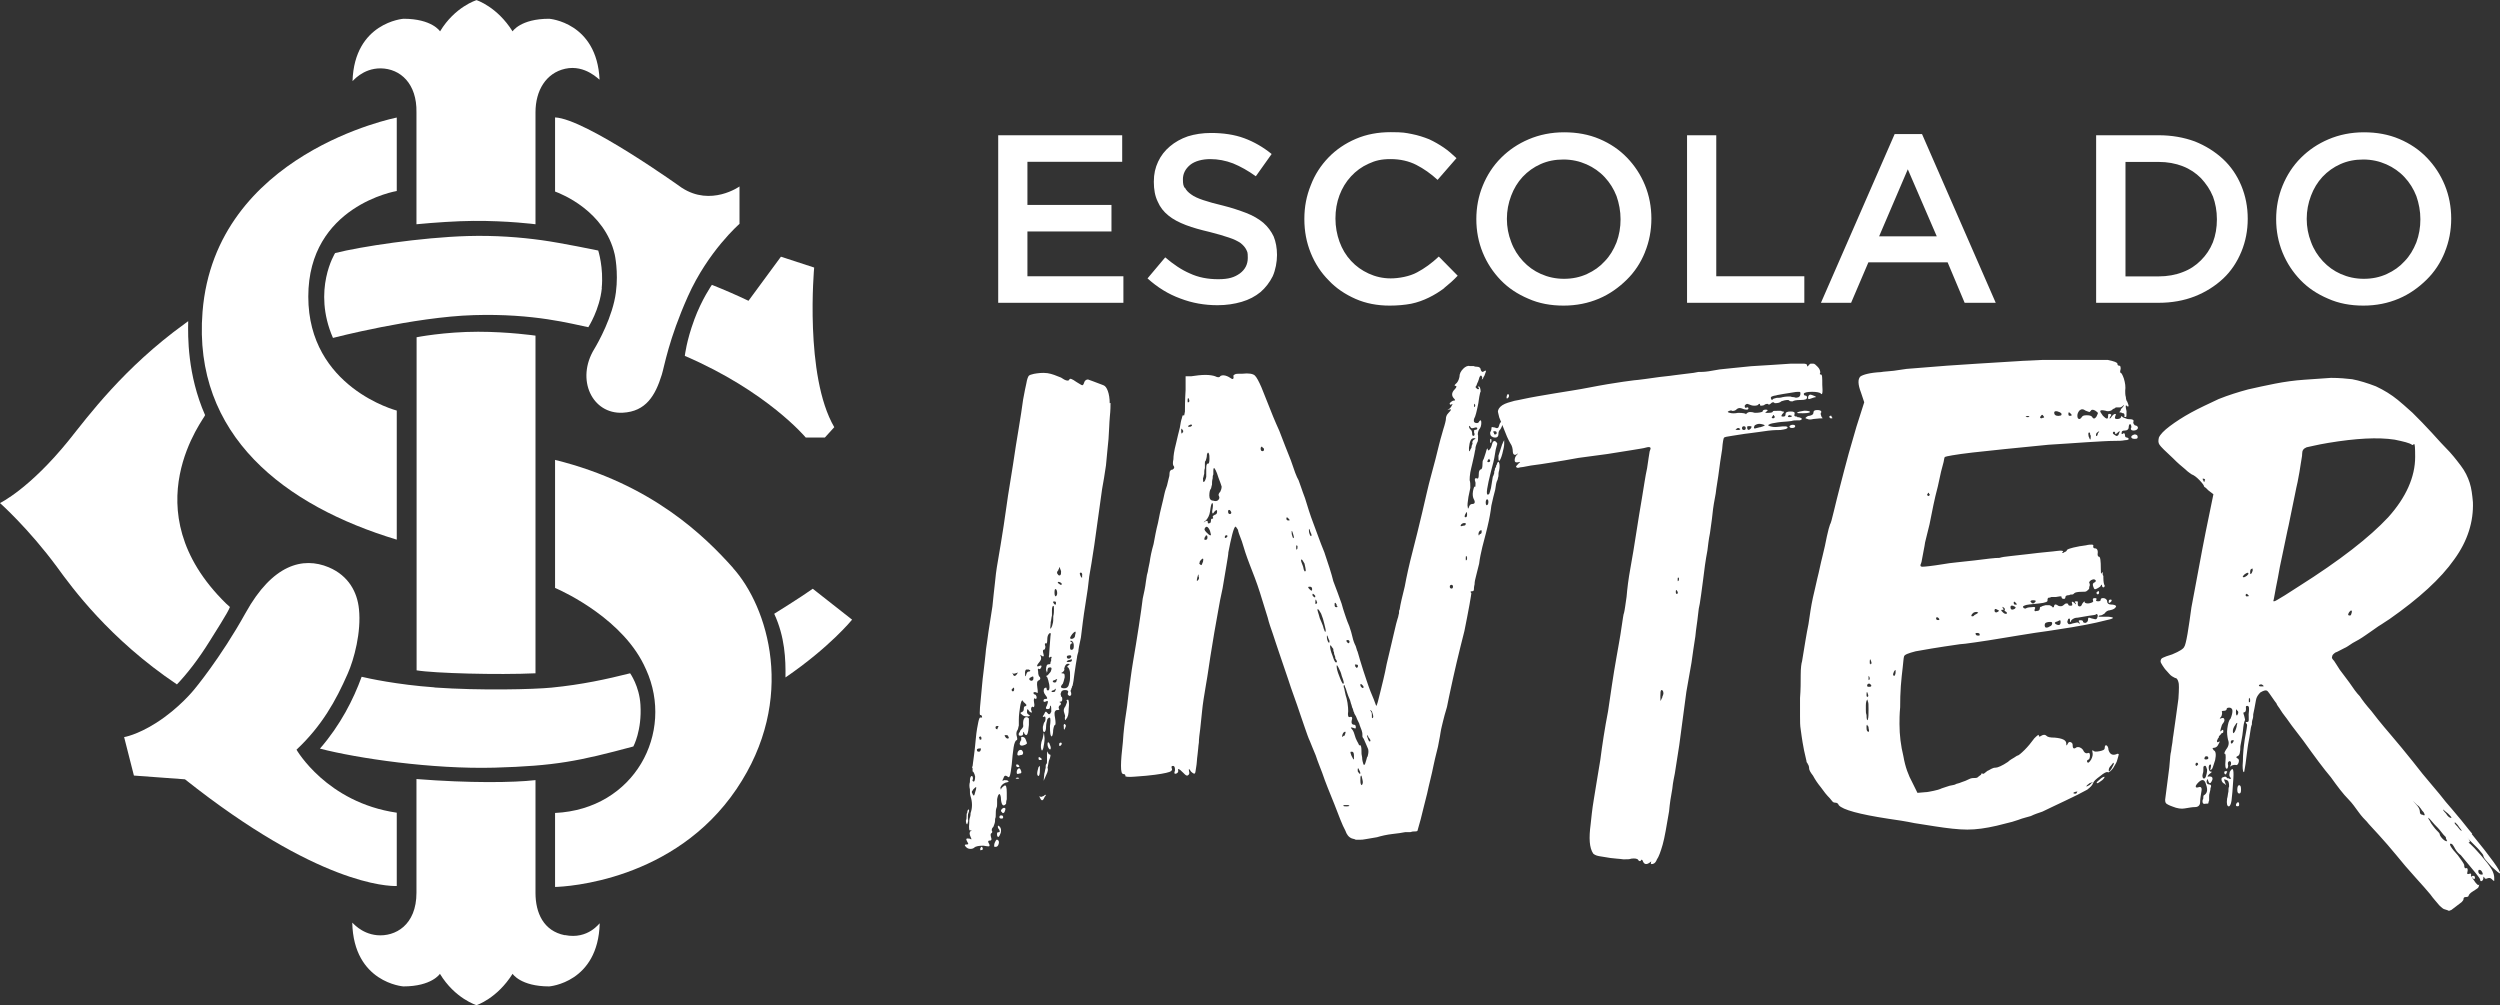
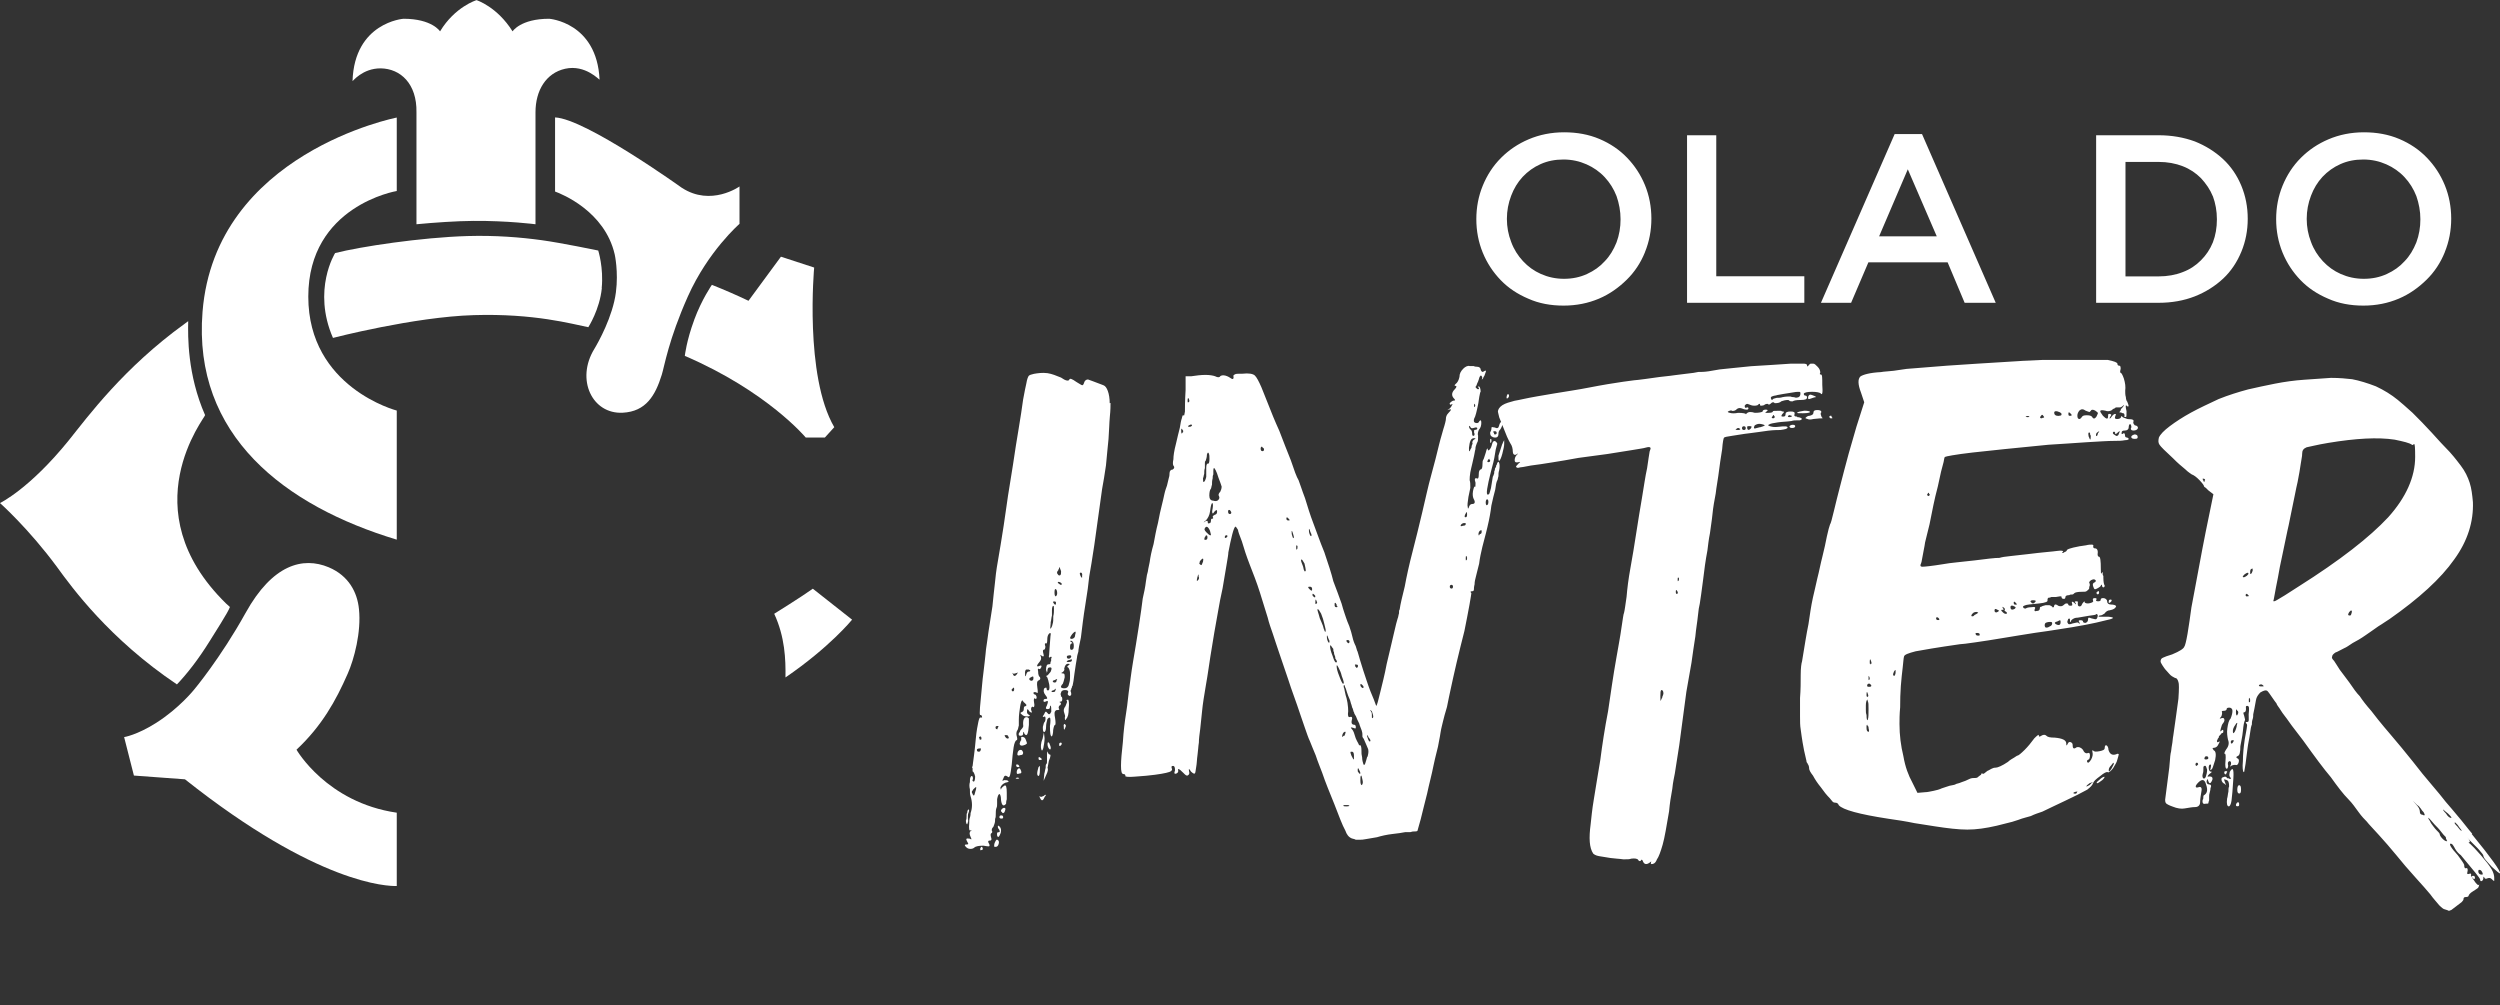
<svg xmlns="http://www.w3.org/2000/svg" id="Logo_Escola_Inter_Vert_RGB_01" version="1.1" viewBox="0 0 1865.1 749.9">
  <rect x="0" y="0" width="1865.1" height="749.9" fill="#333333" stroke="none" />
  <defs>
    <style>
      .st0 {
        fill: #fff;
      }
    </style>
  </defs>
  <path class="st0" d="M517.9,238.7c-5.8,15.6-7,26.8-7,26.8,61.6,26.5,90.2,60.9,90.2,60.9h14.3l7-7.7c-22.4-38.4-15-119.1-15-119.1l-24.8-8.1-24.2,32.9c-9.2-4.4-18.3-8.3-27.3-11.9,0,0-7.5,10.7-13.2,26.1" />
-   <path class="st0" d="M606.4,439.2c-8.5,6.1-28.8,18.7-28.8,18.7,8,17.3,8.6,33.9,8.4,47.5,33.1-22.6,49.7-43.1,49.7-43.1l-29.4-23.1h0Z" />
+   <path class="st0" d="M606.4,439.2c-8.5,6.1-28.8,18.7-28.8,18.7,8,17.3,8.6,33.9,8.4,47.5,33.1-22.6,49.7-43.1,49.7-43.1h0Z" />
  <path class="st0" d="M171.7,453s-2.2-1.9-3.1-2.8c-71.6-70.2-15.1-139.3-15.6-140.5-13.3-30.3-12.8-59-12.6-69.8v-.3c-.8.5-2.5,1.8-2.7,2-45.4,32.8-72.1,69.1-86.3,86.8C22,364.8,0,375.3,0,375.3c0,0,21.3,18.9,42.6,47.8,10.9,15,38.8,53.5,89.4,87.5,7.7-8.1,16-18.7,24.5-32.4,3-4.9,13.9-21.7,15-25.3" />
  <path class="st0" d="M296,606.3c-52.3-7.6-74.8-47-74.8-47,18.9-17.7,29.4-36.6,38.2-56.7,4.8-10.8,10.2-31.1,8.4-48.2-1.2-12.2-7.4-24.8-22.6-31.2-19.2-8-41.9-2.2-62,34.1-18.9,34-38.4,57.2-38.4,57.2,0,0-11.1,13.9-28.3,24.8-14.5,9.2-23.9,10.6-23.9,10.6l7.3,28.7,38.1,2.8c99.2,78.7,151.4,79.8,158,79.6v-54.6h0Z" />
-   <path class="st0" d="M546.9,423.7c-20.7-23.2-60.4-62.7-132.8-80.6v95.5c7.4,3.2,51.9,24.1,67.7,60.5,0,0,.1.3.2.4,21.4,47.1-8.6,104.2-67.9,107v55.2c8.3-.2,89-4.4,135.4-73.1,45.4-67.2,23.2-136.1-2.6-164.8" />
  <path class="st0" d="M508.8,140.2s-71.9-51.6-94.7-52.6v55.3c5,1.8,37.1,14.7,44.5,46.9h0s2.9,12.8.9,28.2c-2.3,18.1-13.2,37.5-16.1,42.3-14,22.8-1.6,48.8,21.2,47.6,17.3-.9,24.3-12.8,29.1-28.3,2-6.3,5-26,19.5-58.5,15.1-33.8,38.5-54.1,38.5-54.1v-27.9s-21.3,15.2-43,1" />
  <path class="st0" d="M284,51c14.8.2,27.1,11.5,26.7,32.8v83.5c13.6-1.3,29.9-2.4,42.4-2.5,25.5-.2,46.4,2.5,46.4,2.5v-83.5c0-16.4,7.9-29.3,22.1-32.5,15.2-3.4,25.7,8.7,25.7,8.1-2-42.8-37.6-45.4-37.6-45.4-21.4,0-27.3,9.4-27.3,9.4-11.6-18.5-26.9-23.3-26.9-23.3,0,0-16.1,4.9-27.2,23.3,0,0-5.9-9.4-27.3-9.4,0,0-36.6,2.7-38,46.5,0,.4,7.4-9.6,21.1-9.5" />
  <path class="st0" d="M448.9,214.9c1.5-15.2-2.6-28-2.6-28,0,0-27.5-5.7-42.1-7.7-15.9-2.2-34.7-3.7-55.4-3.1-34.4,1-80.1,7.9-98.8,12.7,0,0-17.2,27.4-1.6,63.3,0,0,60.5-15.7,105-17,45.1-1.4,73.3,6.6,85.5,9,0,0,8.5-13.1,10.1-29.2" />
-   <path class="st0" d="M421.3,697.7c-15.8-3.2-21.8-16.6-21.8-31.6v-84.1c-16.6,1.9-49.2,2.3-88.8-.8v84.8c0,24.3-15.9,32.9-29.4,31.7-12.3-1.2-18.5-9.9-18.5-9.3,1,44.8,38.1,47.5,38.1,47.5,21.3,0,27.3-9.4,27.3-9.4,11.2,18.5,27.3,23.4,27.3,23.4,0,0,15.3-4.9,26.9-23.4,0,0,6,9.4,27.3,9.4,0,0,36.5-2.7,37.7-47,0-.7-8.4,12.3-26,8.7" />
-   <path class="st0" d="M399.5,502.2v-251.8s-20.1-2.9-42.8-2.9c-25.2,0-45.9,4.1-45.9,4.1v248.5c13.1,2.2,60.6,3.5,88.8,2.2" />
  <path class="st0" d="M296,306.3s-66-17.1-66-85,66-78.8,66-78.8v-54.8s-135.4,26.4-144.9,144.9c-7.4,92.3,61.4,144.8,144.9,170v-96.2h0Z" />
-   <path class="st0" d="M324.2,512.8c-28.2-2-49.8-6.8-54.4-7.9-6.1,16.8-15.8,36-31.1,53.6,27.6,7.2,83.8,15.5,130.4,14.2,45.1-1.3,62.5-4.8,103.4-15.8,0,0,6.5-11.9,5.3-31.1-.8-13.9-7.7-23.5-7.7-23.5-17.6,4.4-35.5,8.4-58.7,10.7-13.3,1.3-53,2.3-87.2-.1" />
-   <path class="st0" d="M837.2,120.7h-70.7v32.2h62.7v19.8h-62.7v33.4h71.6v19.8h-93.4v-125h92.5v19.8h0ZM884,140c.9,1.8,2.3,3.4,4.6,5,2.1,1.6,5.2,3,9.1,4.3s8.8,2.7,14.8,4.1c6.4,1.6,12.3,3.6,17.3,5.5,5.2,2,9.3,4.5,12.7,7.3,3.4,3,5.9,6.4,7.7,10.2,1.6,3.9,2.5,8.6,2.5,13.8s-1.1,11.2-3.2,15.9c-2.3,4.6-5.4,8.6-9.1,11.8-3.9,3.2-8.6,5.7-14.1,7.3s-11.4,2.5-18,2.5c-9.6,0-18.9-1.6-27.7-5-8.8-3.2-17-8.2-24.5-15l13.2-15.7c6.1,5.2,12.1,9.3,18.4,12,6.2,2.9,13.2,4.3,21.1,4.3s12.1-1.4,16.2-4.3c3.9-2.9,5.9-6.8,5.9-11.6s-.4-4.3-1.1-6.1c-.9-1.8-2.3-3.4-4.3-5-2.1-1.4-5-2.9-8.8-4.1-3.6-1.2-8.4-2.7-14.1-4.1-6.8-1.6-12.7-3.2-17.9-5.2s-9.6-4.3-13-7.1c-3.6-2.9-6.2-6.2-8-10.4-2-4.1-2.9-8.9-2.9-14.8s1.1-10.5,3.2-15,5-8.2,8.8-11.4,8.2-5.7,13.4-7.5c5.2-1.6,10.9-2.5,17.2-2.5,9.1,0,17.5,1.2,24.8,3.9s14.1,6.6,20.5,11.8l-11.8,16.6c-5.7-4.1-11.4-7.3-17-9.6-5.5-2.1-11.2-3.2-17-3.2s-11.4,1.4-15,4.3c-3.6,3-5.4,6.6-5.4,10.7s.4,4.6,1.2,6.4h0ZM1077.4,215c-3.6,2.7-7.3,5-11.4,7s-8.4,3.6-13.2,4.6c-4.8.9-10.2,1.4-16.1,1.4-9.1,0-17.7-1.6-25.4-5-7.7-3.4-14.5-7.9-20-13.8-5.7-5.7-10.2-12.5-13.4-20.4s-4.8-16.2-4.8-25.4,1.6-17.3,4.8-25.2c3-7.9,7.5-14.8,13.2-20.7,5.7-5.9,12.5-10.5,20.4-13.9s16.6-5,26.1-5,10.9.5,15.7,1.4c4.6.9,8.9,2.3,12.9,3.9,3.9,1.8,7.5,3.9,10.9,6.2s6.4,5,9.5,7.9l-14.1,16.2c-5-4.6-10.4-8.4-15.9-11.2s-12-4.3-19.1-4.3-11.4,1.1-16.4,3.4c-5.2,2.3-9.5,5.5-13.2,9.5-3.8,4.1-6.6,8.8-8.6,14.1s-3,11.1-3,17.3,1.1,12,3,17.3c2,5.5,4.8,10.2,8.6,14.3s8,7.1,13.2,9.5c5,2.3,10.5,3.6,16.4,3.6s14.1-1.4,19.7-4.5c5.5-2.9,10.9-6.8,16.2-11.8l14.1,14.3c-3.2,3.4-6.6,6.4-10,9.1h0Z" />
  <path class="st0" d="M1227.2,188.2c-3.2,7.9-7.7,14.7-13.6,20.5s-12.7,10.7-20.7,14.1c-8,3.4-16.8,5.2-26.4,5.2s-18.4-1.6-26.4-5.2c-8-3.4-14.8-7.9-20.5-13.8s-10.2-12.7-13.4-20.5-4.8-16.2-4.8-25,1.6-17.2,4.8-25,7.7-14.8,13.6-20.7,12.7-10.5,20.7-13.9c8-3.4,16.8-5.2,26.4-5.2s18.4,1.6,26.4,5c8,3.4,14.8,8,20.5,13.9s10.2,12.7,13.4,20.5,4.8,16.2,4.8,25-1.6,17.2-4.8,25ZM1206,146.3c-2.1-5.4-5-10-8.8-14.1s-8.4-7.3-13.6-9.6c-5.2-2.3-10.9-3.6-17.2-3.6s-11.8,1.1-17,3.4-9.6,5.5-13.4,9.5c-3.8,4.1-6.6,8.8-8.6,14.1-2.1,5.5-3.2,11.2-3.2,17.3s1.1,11.8,3.2,17.2c2,5.5,5,10.2,8.8,14.3s8.2,7.3,13.4,9.6,10.9,3.6,17.2,3.6,12-1.2,17.2-3.6,9.5-5.4,13.2-9.5c3.8-3.9,6.6-8.6,8.8-14.1,2-5.4,3-11.1,3-17.2s-1.1-11.8-3-17.3h0ZM1258.6,100.9h21.8v105.2h65.7v19.8h-87.5v-125h0ZM1488.9,225.9h-23.2l-12.7-30.2h-59.1l-12.9,30.2h-22.5l55-125.9h20.4l55,125.9ZM1423.3,126.3l-21.4,50h43l-21.6-50ZM1672.1,187.9c-3.2,7.7-7.7,14.5-13.6,20-5.9,5.5-13,10-21.1,13.2-8.2,3.2-17.2,4.8-27,4.8h-46.6v-125h46.6c9.8,0,18.8,1.6,27,4.6,8,3.2,15.2,7.7,21.1,13.2s10.4,12.1,13.6,19.8,4.8,15.9,4.8,24.7-1.6,17-4.8,24.7ZM1650.9,146.5c-2.1-5.2-5.2-9.6-8.9-13.6-3.8-3.8-8.2-6.8-13.6-8.9-5.4-2.1-11.4-3.2-18-3.2h-24.7v85.4h24.7c6.6,0,12.7-1.1,18-3.2,5.4-2,9.8-5,13.6-8.8s6.8-8.2,8.9-13.4c2-5.2,3-10.9,3-17.2s-1.1-12-3-17.2h0ZM1823.9,188.2c-3.2,7.9-7.7,14.7-13.6,20.5s-12.7,10.7-20.7,14.1c-8,3.4-16.8,5.2-26.4,5.2s-18.4-1.6-26.4-5.2c-8-3.4-14.8-7.9-20.5-13.8-5.7-5.9-10.2-12.7-13.4-20.5s-4.8-16.2-4.8-25,1.6-17.2,4.8-25,7.7-14.8,13.6-20.7,12.7-10.5,20.7-13.9c8-3.4,16.8-5.2,26.4-5.2s18.4,1.6,26.4,5c8,3.4,14.8,8,20.5,13.9,5.7,5.9,10.2,12.7,13.4,20.5s4.8,16.2,4.8,25-1.6,17.2-4.8,25ZM1802.7,146.3c-2.1-5.4-5-10-8.8-14.1s-8.4-7.3-13.6-9.6c-5.2-2.3-10.9-3.6-17.2-3.6s-11.8,1.1-17,3.4-9.6,5.5-13.4,9.5c-3.8,4.1-6.6,8.8-8.6,14.1-2.1,5.5-3.2,11.2-3.2,17.3s1.1,11.8,3.2,17.2c2,5.5,5,10.2,8.8,14.3s8.2,7.3,13.4,9.6,10.9,3.6,17.2,3.6,12-1.2,17.2-3.6,9.5-5.4,13.2-9.5c3.8-3.9,6.6-8.6,8.8-14.1,2-5.4,3-11.1,3-17.2s-1.1-11.8-3-17.3h0Z" />
  <path class="st0" d="M828.5,300.6c0,1.9,0,5.3-.5,10.1-.5,5.3-.5,10.5-1,16.8-.5,6.2-1.4,12.9-1.9,19.7-1,6.7-1.9,12.5-2.9,17.7-2.4,17.2-4.3,31.2-5.8,41.7s-2.9,18.2-3.8,23.5c-.5,5.3-1.4,12-2.9,21.1s-2.4,17.2-3.3,24.4c-.5,2.4-1,4.8-1.4,6.7s-.5,3.3-.5,3.8c-.5,1.9-1,3.3-1,4.3-.5,3.3-1.4,7.7-1.9,12s-1,7.7-1.4,9.1c-.5.5-.5,1-.5,1.4-.5.5-.5,1-.5,1.4-.5.5-.5,1-.5,1.4.5,1,.5,1.9.5,2.4-.5,1-1,1.4-1.4,1-1.4-.5-1.4-1.4-1-2.4.5-1.4-.5-1.9-2.4-1.9s-2.9,1-2.9,2.4c-.5.5-.5,1,0,1v1.4c.5,0,1,.5,1,1.9s-.5,1.9-1,1.9c-1.4,0-1.4.5,0,1,0,1.4-.5,1.9-1,1.9-.5.5-1,1.4-.5,2.4.5.5.5,1-1,1s-1.4.5-1.9,1-.5,2.4,0,4.8c.5,3.3.5,5.3,0,5.3s-1,1.4-1.4,3.8c0,2.4-.5,4.3-1,4.8-1,0-1.4-2.4-1.4-7.7.5-3.3.5-5.8,0-6.2s-1,0-1.9,1c-.5,1.9-1,3.8-1,5.8s-.5,3.8-1.4,3.8-1-1.4-1-3.8c.5-2.4,1-3.3,1-3.3.5-.5,1-1.4,1-2.9s-.5-1.9-1-1.4c-1.4.5-1.4,0,0-1.9.5-1.4,1-1.9,1.4-1.9l1,1c1,1.4,1.9,1.4,2.9-1,0-2.4,0-3.8-.5-4.3s-.5,0-.5,1-.5,1.4-1.9,1.4-1.4-1-.5-2.4c1.4-3.3,1-4.3-.5-3.3-1.4.5-1.9.5-1.9-.5s.5-1.4,1.9-1.4,1-1-.5-2.9-1.4-3.3-1-4.8c1.4-1,1.9-1,1.9,0s.5,1.4,1,1.4c1,0,1.4-1.4,1-4.3-.5-2.4-1-4.3-1.4-5.3-1-1-1-1.4-.5-1.4s1.4-1,2.9-2.9c1-2.4,1-3.3-.5-3.3s-1.9,1-1.9,2.9c-.5,1-.5,1.4-.5,1s0-1-.5-1.9c0-2.9.5-4.3,1.9-4.3s1.4-.5,1.4-1,0-1,.5-1.4v-1.9c.5-.5.5-1,0-1.4-.3,0-.6.2-1,.5-.5.5-1,0-.5-1.9,0-1.9.5-6.7,1-13.9.5-2.4,0-2.9-1-1.9s-1.4,2.4-1.4,4.8-.5,2.9-1.4,2.4c-.5,0-.5,1,0,2.4,0,1.4-.5,2.4-1,2.4-1,0-1,1-.5,2.9s.5,2.4-1,1.9l-1-1c-.3.3-.3.6,0,1,.5,1.4.5,2.4-.5,3.8-2.9,3.3-2.9,4.8,0,3.3,1-.3,1.3,0,1,1-.5,1.4-1.4,1.9-1.9,1.4s-1,0-.5,1.9c0,2.4.5,3.8,1.4,4.3.5,1.4,0,1.9-1,2.4-1.4.5-1.4,2.4-1,5.3.5,3.3.5,4.8-.5,3.8-1-.5-1.9-.5-2.4,0,0,1,.5,1.4,1,1.4s1,.5,1.4,1.9c0,1.4-.5,1.9-1.4,1-.5-.5-1,1-.5,3.3s0,3.3-.5,3.3c-.5-.5-1-.5-1.4,0-.5,1-.5,1.9,0,2.9s0,1.4-.5,1c-1-.5-1.4-1-1.9-1.9s-1-.5-1,1,0,1.4.5,1.9,1,1,1.4,1c.5.5,0,1-1.9,1s-2.9-.5-3.8-1.4c-1.4-1-1.4-1.4,0-1.9,1-.5,1.4-1,1.4-2.4s.5-1.9,1-1.9,1-.5,1-1c-.5-.5-1-1.4-1.9-1.9-1-1.4-1.4-1.9-1.4-1.4-.5.5-1,1.9-1.4,4.3-.5,3.3-1,6.7-1,10.1v4.3c-.5,1.4-.5,2.9-1,3.3-1,1.4-1,3.3-.5,4.8.5,1.9.5,2.9-.5,2.9-.5.5-1.4,1.9-1.9,5.3s-1,7.7-1.4,12.9c-.5,4.3-1,7.2-1.4,8.2-.5,1.4-1,1.4-1.9.5-1.4-1-2.4-.5-2.9,1.4-1,1.9-1,2.4.5,1.4,1.4,0,2.4,0,2.9.5,1,.5.5,1-1.9,1.4-2.4,1-3.3,2.4-3.8,3.8.5,1.4.5,1.9.5,1.4,0-1,1-1.9,2.4-2.9s1.9,1,1.9,5.3v4.8c-.5,1.4-.5,2.9-.5,3.3-1.9,2.4-3.3,1.4-3.8-2.9,0-2.4-.5-3.8-1-4.3-1,0-1.4,1.4-1.9,3.8v3.3c0,1.4,0,2.4-.5,3.3-.5,1.4-.5,2.9-.5,4.3s0,2.9-.5,3.8c0,1.4,0,2.4-.5,3.8-.5,1-.5,1.9-1,2.4s-1,1-1,2.4c.5,1,.5,1.4,0,1.9-1,.5-1,1.4-.5,3.3.5,1.4.5,2.4-1,2.4s-1.4,1-.5,2.4c.5,1,.5,1.4,0,1.9-.5,0-1.9,0-4.3-.5-3.3,0-5.8.5-6.7,1.4-.5.5-1.4,1-2.9,1s-2.4-.5-3.3-1.4c-1.4-1.4-1-1.9.5-1.9s1.4-.5.5-1.9c-1.4-2.4-1-2.9,1.9-2.4,1.4,1,1.4.5.5-1.4s-1-3.3,0-4.3c1-.5,1-1,0-.5s-1.4-1-1-5.3c0-1.4,0-2.9.5-4.3s.5-2.9.5-3.3c1.4-3.8,1.4-8.2,0-12.5-.5-1.4-.5-2.9-.5-5.3-.5-1.9-.5-3.8,0-5.3,0-1.4,0-2.9.5-3.8s1-1,1.4-.5c.5,1,.5,1.9,0,2.9,0,.5.5,1,1,1s1-1.4,1-3.8c-.5-2.4-1.4-3.8-1.9-3.8v-2.4c-.5-.5-.5-1,0-1.4,0-1,.5-3.3,1-7.7.5-3.8,1-8.2,1.4-12.9.5-5.8,1.4-10.1,1.9-12.5s1-3.3,1.4-3.3h1.4c0-1.4-.5-1.9-1.4-1.9s0-7.7,1.4-22.5c.5-6.2,1.4-11.5,1.9-16.8s1-8.2,1-9.6c.5-2.9,1-7.2,1.9-13.4s1.9-12.5,2.9-18.7c.5-6.2,1.4-12.5,1.9-17.7s1-9.1,1.4-11.5,1.4-8.2,2.9-17.2,2.9-18.2,4.3-28.3c1.4-10.5,3.3-20.6,4.8-30.7s2.9-19.2,4.3-27.3,2.4-15.3,3.3-21.6c1-5.8,1.9-9.6,2.4-12,.5-3.3,1.4-5.3,1.9-5.8s1.9-1,3.8-1.4c2.9-.5,6.2-1,10.1-.5,3.3.5,6.7,1.9,10.1,3.3,3.3,2.4,5.8,2.9,6.2,1.4.5-1,1.9-.5,5.3,1.9,2.4,1.4,3.8,2.4,4.3,2.4s1-.5,1.4-1.9,1.4-2.4,2.9-2.4c1.4.5,5.3,1.9,11.5,4.3,1.4.5,2.4,1.9,3.3,4.3s1.4,5.8,1.4,9.1h0ZM721.6,615c-.5,0-1-1-1-2.9.5-1,.5-1.9.5-2.9,0-1.4,0-2.4.5-2.9,0-1.4.5-2.4,1-2.4s.5,1,0,2.4c-.5,1-.5,1.9-.5,2.9v1.9c.5,1.4,0,2.4-.5,3.8h0ZM727.8,590.1c.5-1.4.5-2.4.5-2.9-.5,0-1,.5-1.9,1.4s-.5,1-1,1.4-.5,1.4,0,1.9c.5,1.4,1,1.9,1.4,1.4,0,0,.5-1,1-3.3h0ZM731.7,559.4c.3-1,0-1.3-1-1-1.4,0-1.9.5-1.9,1,0,1,.5,1.4,1.4,1.4s1.4-.5,1.4-1.4ZM731.7,551.8c.5,0,.5-.5.5-1,0-1-.5-1.4-1-1.4-1,.5-1,1-.5,1.4,0,.5,0,1,.5,1h.5ZM732.2,631.8c.5,0,1,.5,1,1.4s-.5,1-1.4,1c-.5.5-.5,0-.5-1,0,0,0-.5.5-1,0-.3.2-.5.5-.5ZM744.1,626.5c1,.5,1.4,1.4,1,2.9s-1,2.4-2.4,2.4-1-.5-1-1c0-1.4.5-2.4,1-3.3s1-1.4,1.4-1h0ZM744.6,542.6c.5-.5.5-1-.5-1s-1.4.5-1.4,1c0,1,.5,1.4,1,1.4h.5v-.5s0-.5.5-1ZM744.6,617.9c-.5-1.9,0-2.4,1-1.4,1.4,1.4,1.4,2.9,1,4.8-.5,1.4-1,2.4-1.4,2.9-1,.5-1.4-.5-1.4-1.9s.5-1.4,1-1.4c1.4,0,1.4-1,0-2.9h0ZM747,608.3c1,0,1.4.5,1.4,1.4s-.5,1-1.4,1-1.4-.5-1.4-1c0-1,.5-1.4,1.4-1.4ZM747.5,603.5c1-1,1.9-1,2.4-.5s0,1.4-.5,2.9c-1,1-1.4,1-1.9,0-1-.5-1-1.4,0-2.4h0ZM750.4,550.3c.5.5,1.4,1,1.9.5.5,0,.5-.5,0-1,0-1-.5-1.4-1.9-1.4s-1,.5,0,1.9h0ZM755.6,515.8c.5,0,1-.5,1-1.4s0-1.4-.5-1.4l-1.4,1.4c0,1,.5,1.4,1,1.4h0ZM759,502.4c.6-1,.6-1.1,0-.5-1.4.5-2.9,1-3.3.5l-.5-.5c0,.3.2.6.5,1,.5,1.9,1.9,1.9,3.3-.5ZM758,580.5c.5-.5,1.4-.5,2.4,0q.3,0,0,0c-.5.5-1,.5-1.4.5s-1,0-1.4-.5c-.5,0,0,0,.5,0ZM759.5,572.3c-1,0-1.4-.5-1.4-1.4s.5-.5,1.4-.5c.5.5,1,1,1,1.4s-.5.5-1,.5ZM758.5,576.2c0-1.4.5-2.4,1.4-2.9s1.4.5,1.9,1.9,0,1.9-1.4,1.9c-1.4.5-1.9.5-1.9-1h0ZM759,562.8c0-1.4.5-2.9,1.9-3.3s1.9.5,2.4,1.9c0,1.4-.5,1.9-1.9,1.9-1.4.5-2.4.5-2.4-.5h0ZM765.7,535c1,0,1.4.5,1.9,1v4.8c-.5,6.7-1.4,9.1-3.3,6.7-.5-1.9-1-1.9-1-.5s-.5,1.9-1.9,1.9-1.4-.5-1.4-1,0-1,.5-1.4.5-1.4,1-1.9c1.4-1.4,1.9-2.4,1.9-2.9-.5-4.3.5-6.7,2.4-6.7h0ZM762.8,549.8c1,0,1.9.5,2.4,1.9s1,2.4,1,2.9c-.5.5-1,1-2.4,1.4s-2.4.5-2.9-.5c-.5-.5,0-1.4.5-2.9.5,0,.5-.5.5-1.9-.3,0-.3-.2,0-.5,0-.5.5-.5,1-.5ZM765.7,502.9c.5-1.4,1-1.9,1.9-1.9s1-.5,1-1c0,0-.5,0-1-.5h-1.9c-.5,0-1,1-1,2.4,0,3.3.5,3.3,1,1ZM768.1,507.2c.5.5,1.4,1,1.9.5.5,0,1-.5,1-1.9s-.5-1.4-1.9-.5c-1.4.5-1.4,1.4-1,1.9ZM774.8,572.3l1-1v3.3c0,2.9-.5,4.3-1,4.3s-1-.5-1-1.9.5-2.9,1-4.8h0ZM774.8,565.6c0-1,.5-1,1-.5,1,.5,1.4,1,1.4,1.4s-.5.5-1.4.5-1-.5-1-1.4ZM778.6,593.9c.5-.5,1-1,1.4-1,.5.5,0,1-.5,1.4-1.4,3.3-2.4,3.8-3.8.5-.6-.6-.5-.8.5-.5.5.5,1,0,2.4-.5h0ZM778.2,558.4c-.5,1.9-1,1.9-1.4.5s-.5-4.3,1-7.7l1-4.8.5,4.3c0,2.4-.5,5.3-1,7.7ZM783,562.8c1,0,1,1.4-.5,4.8-.5,3.3-1,4.8-1,5.3.5.5.5,2.4-1,5.3l-1.9,4.3.5-5.3c.5-1.4.5-2.9,1-4.3,0-1.4,0-2.4.5-2.9s.5-1,.5-2.4v-3.8c0-1.4,0-2.9.5-3.3,0-.5,0,0,0,.5.5,1.4,1,1.9,1.4,1.9h0ZM781.5,555.1c0-1.4.5-1.9,1.4-.5.5,1.4,1,2.4,1,3.3,0,1.4-.5,1.4-1,1-1-1-1.4-2.4-1.4-3.8ZM783.9,464.5c-.5,3.8-.5,5.3,0,4.3.5-.5,1-1.4,1.4-3.3.5-1.4.5-3.3.5-5.8.5-1.9.5-3.8.5-5.3s0-2.4-.5-2.4-1,1-1,3.3v3.8c-.5,1.9-.5,3.8-1,5.3h0ZM787.3,514.8c.3-.3.5-.6.5-1-.5,0-1,.5-1.4,1-1.4.5-1.9.5-1.9,1s.5.5,1,.5c1.4,0,1.9-.5,1.9-1.4ZM788.2,507.7c.3-.3.5-.6.5-1-.5,0-1,0-1.4.5-1.4.5-1.9.5-1.9,1s.5,1,1.4,1,1.4-.5,1.4-1.4ZM787.3,451.1c.5,0,.5-.5.5-1.4s-.5-1-1.4-1-1,.5-.5,1c.5,1,1,1.4,1.4,1.4ZM787.7,444.9c.5-.5,1-1,1-2.4s-.5-2.9-1-2.9c-.5-.5-1,0-1,2.4s.5,2.9,1,2.9ZM789.7,425.2c-1.4,1.4-1.4,2.4-.5,3.3.5,1,1.4,1,1.9.5s.5-1.4.5-2.9c-.5-1.4-1-2.4-1-2.9-.3,0-.5.2-.5.5v.5c-.3.3-.5.6-.5,1h0ZM789.2,434.8c.5.5,1,1,1.9,1.4.5.5,1,0,1-.5s-.5-1-1.4-1.4c-1.4-.5-1.9,0-1.4.5ZM791.6,554.1c.5,0,.5.5.5,1-.5,1-1,1.4-1.4,1.4s-.5,0-.5-.5v-1c0-.5.5-1,1.4-1ZM797.3,496.2c1-.5,1-1-.5-1s-2.4,1.4-2.9,3.8c.5.5,0,1.4-1,2.4-1.4.5-1.4,1,0,1s1.4,1,1.4,2.9c-.5,2.4-1,3.8-1.4,4.8-1,1-1.4,1.9-1.4,2.4s1,1,2.4,1,2.4-.5,2.9-1.4c.5-.5.5-1.4,1-2.9s.5-3.3.5-5.3,0-2.9-.5-4.3-1-1.9-1.4-1.9-.5,0,0-.5c0-.5.5-.5,1-1h0ZM793.5,541.7c0-1.4.5-1.9,1-1.4s1,1,.5,1.9c-1,2.9-1.4,2.9-1.4-.5h0ZM796.8,522c.5,0,1,2.4.5,6.7,0,3.8-.5,6.2-1.9,7.7-.5,1.4-1,1-1-1,.5-1,0-2.4-.5-3.8s-.5-2.9,1-4.8c1-2.4,1.4-3.3,1-3.8s-.5-1,1-1h0ZM797.3,489c-1,0-1.4.5-1.4,1,0,1,.5,1.4,1.4,1.4s1.4-.5,1.9-1.4c0-1-.5-1.4-1.9-1ZM797.8,493.8c1.4,0,1.9-.5,1.9-1.4s-.5-.5-1.9,0h-.5c-.3.3-.6.5-1,.5l-.5.5c0,.5.5.5,1.9.5ZM799.7,484.7c1,0,1.4-1,1.4-2.9s-.5-3.3-1.9-3.8c-1,0-1,.5,0,1s1,1,.5,1c-1,0-1.4,1-1.4,2.9s.5,1.9,1.4,1.9h0ZM802.1,473.6c.5-1.4.5-2.4,0-2.4-1,.5-1.9,1.4-2.9,2.9-1.4,1.9-1,2.9,1,2.4,1.4-.5,1.9-1.4,1.9-2.9ZM807.4,429.1c0-1.4-.5-1.9-1-1.9-1,0-1,.5-.5,1.9s1,1.9,1.4,1.9v-1.9ZM1116.5,347.1c.5-2.4,1.4-3.3,1.9-1.9s.5,3.3,0,5.8c-.5,1.4-.5,2.9-.5,4.3-.5,1.4-.5,2.9-1,3.3-.5,1-1,3.3-1.4,6.7-1,3.3-1.9,7.7-2.9,12-.5,4.3-1.4,9.6-2.9,15.8-1.4,6.2-2.9,11-3.8,14.9-1,4.3-1.9,8.2-2.4,12.5-1,4.3-1.9,7.2-2.4,9.6-.5,1.9-1,3.8-1,5.8-.5,1.9-.5,3.3-.5,3.8,0,1-.5,1.4-1.4,1.4-1.4,0-1.4.5-.5,1.4,0,.5-.5,3.3-1.4,8.6-1,5.8-2.4,12.5-3.8,19.7-1.9,7.2-3.8,15.3-5.8,23.5s-3.3,14.9-4.3,19.2c-1,4.3-1.9,9.1-2.9,13.9-1.4,4.8-2.4,8.2-2.9,10.5s-1.4,5.3-1.9,8.6c-.5,3.8-1.4,7.2-1.9,10.5-.5,2.4-1.9,7.2-3.3,13.9-1.4,7.2-3.3,13.9-4.8,21.1-1.9,7.2-3.3,13.4-4.8,19.2-1.4,5.3-2.4,8.2-2.4,8.6-.5.5-1.4.5-2.4.5s-1.4,0-2.9.5h-3.8c-2.4.5-5.8,1-9.6,1.4-4.3.5-8.2,1.4-11.5,2.4-3.3.5-6.2,1-8.2,1.4s-3.3.5-4.8.5h-2.9c-.5-.5-1.4-.5-2.9-1-2.4-1-3.8-2.9-4.8-5.8-2.4-4.3-4.8-11-8.2-19.7-3.3-8.2-6.7-16.3-9.1-23.5-1.4-3.8-3.3-8.2-4.8-12.9-1.9-4.3-3.3-8.2-4.3-10.5-1.4-2.9-2.4-6.2-3.8-10.1s-2.4-7.2-3.3-9.6c-3.3-10.1-6.7-18.7-9.1-26.4-2.4-7.2-4.8-13.9-6.7-19.7-1.9-5.3-3.3-10.1-4.8-14.4s-2.9-8.2-3.8-12c-1.4-4.3-3.3-10.5-5.8-18.7-2.4-7.7-5.3-14.9-7.7-21.1s-4.3-12-5.8-17.2c-1.9-4.8-2.9-7.7-2.9-8.6-1-1.4-1.4-2.4-1.9-2.4s-1.4,1.9-2.4,5.8-1.9,8.2-2.9,13.4c0,1.4-.5,4.3-1.4,9.6s-1.9,11-2.9,17.2c-1.4,6.2-2.4,11.5-3.3,16.8s-1.9,11-2.9,16.3c-1,5.8-1.9,11.5-2.9,17.7s-1.9,13.4-3.3,21.1c-1.4,8.2-2.4,14.4-2.9,19.7s-1,10.1-1.4,13.4c-.5,3.8-1,7.2-1,10.1-.5,2.9-.5,5.8-1,9.1s-.5,6.7-1,9.1c-.5,2.9-.5,4.3-1,4.8s-1.4,0-2.9-1.4c-1.4-2.4-1.9-2.4-1.4,0,.5,1.4,0,2.4-1,2.9s-1.9-.5-3.3-1.9c-3.3-3.3-4.3-3.8-3.8-1.4,0,1-.5,1.4-1.4,1.9-1.4.5-1.9,0-1-2.4,0-2.4-.5-3.3-1.4-3.3-1.4,0-1.4.5-1,1.9.5,1,0,1.4-.5,1.9s-1.9,1-3.8,1.4-4.8,1-8.2,1.4c-3.8.5-8.6,1-14.9,1.4-5.3.5-7.7,0-7.2-.5,0-1-.5-1.4-1.4-1.4-1.4,0-1.9-1.9-1.9-6.2s.5-9.6,1.4-17.7c.5-8.2,1.4-15.3,2.4-21.6.5-2.4,1-7.2,1.9-14.9,1-7.2,1.9-15.3,3.3-23.5s2.9-17.2,4.3-26.4,2.4-16.3,2.9-20.6c1-4.3,1.9-8.6,2.4-12.9.5-3.8,1-6.2,1.4-7.2,0-.5.5-2.9,1.4-7.2.5-3.8,1.4-8.2,2.9-13.4,1-5.3,1.9-10.5,3.3-15.8,1-5.3,1.9-9.6,2.9-13.4.5-2.4,1.4-5.3,1.9-8.2.5-2.4,1.4-4.8,1.9-6.2l1.4-5.8c.5-1.4.5-2.9.5-3.3,0-1.9,1-2.9,2.4-2.9,1.4-1,1.4-1.9.5-2.9-.5-1-.5-2.4,0-4.8,0-2.4.5-6.2,1.9-11.5,1-4.3,1.9-8.2,2.9-12,.5-3.3,1-5.8,1.4-6.7.5-2.4,1-3.3,1.4-2.4.5.5.5-.5,1-2.9,0-2.4,0-8.2.5-16.3v-10.1h4.3c3.3-.5,7.2-1,10.5-1s5.8.5,7.2,1c1.9,1,3.3,1,3.8,0,.5-.5,1.9-1,3.8-.5s3.3,1.4,4.8,2.4c1,.5,1.4,0,1.4-1.4-.5-1,0-1.4,1-1.9.5-.5,2.4-.5,5.8-.5,4.3-.5,7.7,0,9.1,1.4s2.9,4.3,4.8,8.6c.5,1.4,2.4,5.8,4.8,12s5.3,13.4,8.6,20.6c2.9,7.7,5.8,14.9,8.6,22,2.4,7.2,4.3,12.5,5.8,14.9,1,2.4,2.4,7.2,4.8,13.4,1.9,6.2,3.8,12.5,6.2,18.7,2.4,6.2,4.8,13.4,8.2,21.6,2.9,8.6,5.3,15.8,6.7,21.6,2.4,6.2,4.3,11.5,6.2,16.8,1.4,5.3,2.9,9.1,3.3,10.5s1.4,3.8,2.4,6.2c1,2.9,1.9,5.8,2.4,8.2s1.4,4.8,2.4,6.7c.5,1.9,1,2.9,1,3.3.5.5,1,3.3,2.4,7.7s2.9,9.6,4.8,14.9c1.9,5.8,3.8,10.5,5.3,13.9,1.4,3.8,1.9,5.3,1.9,4.8.5-.5,1.4-3.8,2.9-10.1s3.3-12.9,4.8-21.1c1.9-8.2,3.8-15.8,5.3-22.5,1.4-6.2,2.4-10.1,2.9-11.5.5-1,.5-2.4,1-3.8,0-1.4,0-2.4.5-2.9.5-3.8,1.9-9.6,3.8-17.2,1.4-7.7,3.3-16.3,5.8-25.9,2.4-9.1,4.8-19.2,7.2-29.2s4.3-19.2,6.7-27.8c2.4-8.6,4.3-16.3,5.8-22.5s2.9-10.1,3.3-12c.5-1.4,1-3.3,1.4-4.8s.5-2.4.5-2.9c0-1.4.5-2.9,1.9-4.3,2.4-2.4,2.4-3.3,0-2.4-1.4.5-1,.5,1-1,1-1,1.4-1.9,1.9-2.9.5-.5,0-.5-1,0-.5.5-1,0-1-1,1.4-1.4,2.4-1.9,2.9-1.9,1.4,0,1.4-.5.5-1.4-2.4-2.4-1.9-4.8.5-7.2,1.4-1.4,1.4-2.4.5-2.4s-1-.5,0-1.4c1.4-1,2.4-2.9,2.9-5.3,0-2.4,1-4.3,2.9-6.2,1.4-1.4,3.3-2.4,4.8-1.9h2.9c1,.5,1.9.5,2.4.5,1.9,0,2.9,1,2.9,2.4.5,1.4,1.4,1.9,2.4,1,1.4-1,1.9-.5,1,1.4-.5,1-.5,1.9-1,2.4s-.5,1.4-1,1.9-1,.5-.5,0c.5-1,0-1.9-.5-2.4s-1.4.5-1.9,2.9c-.5,1-.5,1.9-1,2.4-.5,1-.5,1.9-1,2.4s-.5,1,0,1.4,1,1,1.4,1c1,0,1-.5.5-1-.5-1-.5-1.4.5-1,.5.5,1,1.9,1,3.8-.5.5-.5,1.9-1,3.8-.5,2.4-.5,4.3-1,6.2-.5,2.4-1,4.8-1.4,6.2-.5,1.9-1,3.3-1.4,3.8-.5,1.4-.5,2.9,1,3.3s2.4,0,2.9-1.4c1-1,1.4-.5,1.4,1.4s-.5,3.8-1.9,5.3c-.5,1.4-1,2.9-.5,4.3,0,2.4,0,3.8-.5,4.8-.5.5-.5,1.4-1,2.4-.5,1.4-.5,2.4-.5,2.9-.5,1.4-.5,2.9-1,4.8-.5,2.4-1,4.3-1.4,6.2s-1,3.8-1.4,6.2-.5,4.3-.5,5.8c.5,1.4.5,3.3.5,5.8-.5,2.4-1,4.8-1.4,6.7-.5,3.8-1,6.2-.5,7.7,0,1.4.5,1.4,1-.5.5-1.4,1.4-1.9,2.4-1.9,1.9,0,2.4-1.4,1-3.8-.5-1-1-2.9-.5-5.8.5-2.4,1-3.8,1.4-3.3s.5-.5.5-2.9c-1-2.9-.5-3.8,1-3.3,1,.5,1.4-.5,1.4-2.9s.5-3.3,1.4-3.8c1,0,1.4-1.4,1.4-4.3s.5-2.4,1-3.8l1.4-4.3c.5-1.4.5-2.4,1-2.9s.5-.5.5,0c0,1.4.5,1.4,1.4.5.5-.5,1.4-1.9,1.9-4.3.5-1.9,1.4-2.4,2.4-1.9l1,1c.5.5.5,1,0,2.4s-1,3.8-1.4,6.7-1.4,7.2-2.9,12.5c-2.9,11.5-3.8,17.2-2.4,17.2s1.4-1.4,2.4-4.8c.5-3.3,1-6.2,1.4-8.6.5-.5.5-1.4,1-2.4,0-1,0-1.9.5-2.4,0-.5,0-1.4.5-1.9s.5-1.4.5-1.9h0ZM882.2,322.7c.5,0,.5-.5.5-1s0-.5-.5-1c-.5-1.4-1-1-1,.5,0,2.4.5,2.9,1,1.4h0ZM887,297.8c-.5-1.4-1-1-1,1s0,1,.5,1.4q0,.3,0,0c1-.5,1-1,.5-2.4h0ZM889.3,317.4c0-.5-.5-1-1.4-.5s-1.4.5-1.4,1c-.5.5,0,.5,1,.5s1.4-.5,1.9-1ZM893.7,432.9c1-1,1-1.9.5-2.9v-1.4c-.5,0-.5,1-1,2.4-.5,2.4-.5,2.9.5,1.9h0ZM897.5,419c.5-2.4,0-2.9-1.4-1.4s-1,1.4-1,1.9c-.5.5-.5,1,0,1.4s1,1,1.4.5c0,0,.5-1,1-2.4h0ZM897.5,356.7c0,1.9,0,2.9.5,2.9s1.4-1.4,1.9-3.8v-6.7c0-2.4.5-3.3,1.4-3.3.5.5,1-1,1-3.3s0-2.9-.5-4.3c-.5-1-1-.5-1.4,1,0,1.9-.5,3.3-1,4.8-.5,0-.5.5-.5,1.4v3.8c-.5,1.4-.5,2.9-.5,4.3-.5,1.4-.5,2.9-1,3.3h0ZM906.1,384c1.4,0,1.9-1,1.9-2.4s-.5-1.4-1.9,0c-1,1.4-1.4,1.9-1.4,1.4-.5-.5-.5-1.4,0-3.8.5-2.9,0-4.3-.5-3.8s-1,2.4-1.4,5.8-1.9,5.8-3.3,7.2c-1,.5-1.4,1-1.4,1.4-.5.5,0,0,.5-.5,1.4-1,2.4-1,2.4,0,0,1.4.5,1.4,1.4,1,.5,0,1-.5,1-1.9s.5-1.4,1-1.4,1-.5.5-1,0-1.4,1.4-1.9h0ZM899.4,402.7c1,0,1.4-.5,1.4-1.9s-.5-1.4-1-1.4l-.5.5v.5c-.3,0-.5.2-.5.5-.5,1.4-.5,1.9.5,1.9h0ZM903.2,399.3c.5,0,0-1-.5-3.3-1.4-3.3-2.9-3.8-3.8-1.9-.5.5-.5,1.4,1,2.9s2.4,2.4,3.3,2.4h0ZM910.4,366.8c.5-1,1-2.4,1-3.8-.5-1.4-1-3.3-2.4-6.7-1.4-4.8-2.9-7.2-3.3-7.2-.5.5-.5,1.4-.5,2.4v2.4c-.5,1-.5,1.9-.5,2.9-.5,1.9-.5,3.3-.5,4.8-.5,1.4-.5,2.9-1,3.3s-1,2.4-1,4.8,1,3.8,2.9,3.8c1.4.5,2.9.5,3.8-.5s1-1.9.5-2.9c-.5-.5-.5-1.9,1-3.3h0ZM915.7,400.3c0-.5,0-1-.5-1-1,0-1.4.5-1.4,1v1h.5c.5,0,1-.5,1.4-1ZM917.6,383.5c.5,0,1-.5,1-1s-.5-1.4-1-1.9c-1-.5-1.4,0-1.4,1,0,1.4.5,1.9,1.4,1.9ZM941.6,336.6c1,0,1.4-.5,1.4-1s0-1-.5-1.4c-.5,0-.5-.5-1-1-.5,0-1,.5-1,1.4,0,1.4.5,1.9,1,1.9h0ZM960.8,388.3c1,0,1.4,0,1.4-.5-.3,0-.5-.2-.5-.5l-1-1c-.5-.5-1-.5-1,.5s.5,1.4,1,1.4ZM965.1,401.3c.5-.5,0-1.4-.5-3.3s-1-2.4-1-1.4,0,1.9.5,3.3.5,1.9,1,1.4ZM967.5,409.9c.5-.5.5-1,.5-2.4-.5-1-1-1-1,.5s0,2.4.5,1.9h0ZM974.2,425.7c0-1-.5-2.9-1-5.3-1.4-2.4-1.9-3.3-2.4-2.9s0,1.9,1.4,5.3c.5,3.3,1.4,4.3,1.9,2.9h0ZM977,439.6c1.4,1.4,1.9,1.4,1.9,0s-.5-1.9-1.9-1.9-1.4.5,0,1.9ZM977.5,396.5c-.5-1.9-1-2.4-1-1.4s0,1.9.5,3.3,1,1.9,1.4,1.4v-1c0-.5-.5-1-1-2.4h0ZM981.3,444.9c0-.5-.5-1-1-1.4-1-1-1.4-.5-1,1,1,1,1.4,1.4,1.9,1v-.5h0ZM981.8,450.6c1-.5,1-1.4.5-1.9-.5-1.9-1-1.9-1,.5s0,1,.5,1.4q0,.3,0,0h0ZM989,469.8c0-.5-.5-1.9-1-4.3s-1.4-5.3-2.4-7.7c-1.4-2.4-1.9-3.3-2.4-3.3s-.5.5,0,1.9,1,3.3,1.4,4.8c1,2.4,1.9,4.3,2.4,5.8s.5,2.4,1,2.9c0,1,.5,1.4,1,1.4v-1.4h0ZM991.9,478.4c0-.5-.5-1-1-2.4-.5-1.9-1-2.4-1-1.4s0,1.9.5,3.3,1,1.9,1.4,1.4v-1h0ZM996.7,494.2c1,0,1-1-.5-2.9,0-.5,0-1.4-.5-2.4s-.5-1.9-.5-2.4c-.5-.5-.5-1.4-.5-2.4-.5-.5-1-1.4-1.4-1.9-.5-1-1-1-1,0,0,1.4.5,3.8,1.9,7.2,1,3.3,1.9,4.8,2.4,4.8h0ZM996.2,449.7c-.3,0-.5.2-.5.5v1.4c0,1,.5,1.4,1.4,1.4s1-.5,0-1.4v-1c-.3,0-.5-.2-.5-.5l-.5-.5ZM1001,504.3c-.5-2.4-1.4-4.3-2.4-6.2s-1.4-2.4-1.4-1,.5,3.8,1.9,7.2c1.4,3.8,2.4,5.8,2.9,5.8,1,0,.5-1.9-1-5.8h0ZM1002,549.3c.3-.3.6-.5,1-.5.5,0,0-.5.5-1,.5-1.4.5-1.9,0-1.9s-1.4.5-1.9,1.9-.5,1.9,0,1.9l.5-.5h0ZM1004.4,601.6c2.4,0,2.9-.5,1.4-1h-2.9c-1.4.5-1,1,1.4,1h0ZM1020.2,564.7c.5-1.9,1-3.8.5-5.8-.5-1.4-1.9-4.3-3.3-7.7-.5-.5-1-1.4-1-1.9v-1.4c0-.5,0-1.4-.5-2.9s-1.4-3.3-1.9-5.3c-1-1.9-1.9-3.8-2.4-5.3-1-1.4-1.4-2.4-1.4-2.9-.5-.5-.5-1.4-1-2.9-.5-.5-.5-1.4-1-2.9-.5-1-.5-1.9-1-3.3-1-2.4-1.9-4.3-2.4-6.2s-1-3.3-1.4-3.8c0-1.4-.5-1.4-1-1,0,.5,0,1.4.5,2.4,0,.5.5,2.4,1,4.8.5,1.4,1,3.3,1.4,5.8s.5,4.8.5,6.2c-.5,3.3,0,4.8,1.4,4.3s1.9.5,1.4,1.9c-.5,1.9-.5,3.3,1,3.8,1.4,0,1.9.5,1.9,1.9s-.5,1-1.9.5c-1.9-.5-2.4-.5-1,1,.5.5,1,1.4,1.4,2.4l1.4,4.3c.5,1.4,1.4,2.9,1.9,3.8.5,1.4,1,1.9,1.4,1.4.5,0,1,1.4,1,3.8s0,3.3.5,5.3c0,1.9.5,3.8,1,5.3.5.5,1,.5,1.4-1s1-2.9,1.4-4.8h0ZM1005.3,477.5c-1,0-1,.5-.5,1.4l1,1c.5,0,1-.5,1-1,0-1-.5-1.4-1.4-1.4ZM1008.2,563.7c1,1.9,1.4,2.9,1.9,2.9v-2.9c0-1.9-.5-2.9-1.4-2.9h-1c-.5.5,0,1.4.5,2.9h0ZM1011.6,495.7c-1,0-1,.5-.5,1,0,.5,0,1,.5,1,0,.3.2.5.5.5.5,0,1-.5,1-1.4s-.5-1-1.4-1ZM1014.9,577.1c0-1-.5-1.9-1-2.9-.5-1.4-1-1.4-1,0s0,1.4.5,1.9c.5,1,1,1.4,1.4,1ZM1016.3,511c-1-1-1.4-1-1.4,0s.5,1.4,1,1.9,1,.5,1.4,0c0-1-.5-1.4-1-1.9ZM1015.9,585.8c1-1,1-2.4.5-4.3s-.5-2.9-1-2.9c-.5.5-.5,1.4-.5,3.8s.5,3.3,1,3.3h0ZM1022.1,553.2c.5-.5.5-1.4-1-2.9-.5-1.4-1-1.9-1-1.9-.5.5,0,1.4.5,2.9s1,1.9,1.4,1.9ZM1024.5,535c0-1.4-.5-2.9-1-4.3l-1-1c-.5,0,0,.5.5,1.4.5.5.5,1.9.5,4.3.3.6.6.5,1-.5ZM1083,439.1c.5,0,1-.5,1-1.4s-.5-1.4-1-1.4c-1,0-1.4.5-1.4,1.4s.5,1.4,1.4,1.4ZM1091.6,392.2c1.4,0,1.9-.5,1.9-1.4s-.5-.5-1.9-.5c-1.4.5-1.9,1.4-1.9,1.9s.5.5,1.9,0ZM1093.5,385.9c.5,0,1-.5,1-1.9s0-1.9-.5-1.9l-1,1.9c-.5,1.4-.5,1.9.5,1.9ZM1094,418c.5-.5.5-1,.5-1.9-.5-1.9-1-1.9-1,.5s0,1,.5,1.4q0,.3,0,0ZM1096.9,318.4c-.5-.5-1-1-1-.5,0,1,.5,1.9,1,2.4,1,.5,1.4,1.9,1.4,3.3s.5,1.9,1.4,1.4c.5-.5.5-1.4,0-2.4,0-1.4,0-1.9.5-1.9,1.4,0,1.9-.5,1.9-1,0-1-1-1-2.4-.5s-2.4.5-2.9-1h0ZM1099.7,327.9c1.4-.5,1.4-1,0-1-2.4,0-3.3,2.4-3.8,7.2,0,2.4,0,2.9.5,2.4s.5-1.4,1-1.9.5-1.4.5-1.9c.5-1.4,1-1.9.5-2.4,0-1,.5-1.9,1.4-2.4h0ZM1100.2,301.6c-.3-.6-.5-.5-.5.5,0,1.4,0,1.9.5,1.4s.5-1.4,0-1.9ZM1104,398.4c1,0,1.4-.5,1.4-1.9s-.5-1-1.4-.5c-.5.5-1,1.4-1,2.4,0,1.4.5,1.4,1,0h0ZM1108.4,374.9c0,1.4.5,2.4,1,1.9.5,0,1-1,1-2.4s-.5-1.9-1-1.9-1,1-1,2.4ZM1109.8,343.8c-.5.5,0,1,.5,1,1,0,1.4-.5,1.4-1v-.5c-.3,0-.5-.2-.5-.5v-.5c-.5,0-1,.5-1.4,1.4h0ZM1113.6,326c-1.4-.5-1.9-1.4-1.9-3.3.5-1,1-1.9,1-3.3s1-.5,2.4-.5c1.9,1,2.9.5,3.3-1.4s1.4-2.9,1.9-2.9,1,1,.5,2.4c-.5,1.9-1.4,3.3-1.9,3.8s-1,1.4-1,2.9c0,2.4-1.4,3.3-4.3,2.4h0ZM1112.2,330.3c-.5.5-.5-.5-.5-1.9s.5-1,1-.5c0,1.4,0,1.9-.5,2.4h0ZM1115.1,321.7c-1.4,0-1.4.5-.5,1.4,0,.5,0,1,.5,1h.5c.5,0,1-.5,1-1,0-1-.5-1.4-1.4-1.4ZM1340.8,311.2c1.4,0,2.9.5,3.3,1s0,1-1.4,1.4h-2.4c-1,0-2.4,0-3.8.5-3.3.5-6.7.5-10.1,1s-5.8,1-6.2,1.4c-1.4.5-1.4,1,0,1.4s3.3,1,6.7.5c4.3-.5,6.7-.5,6.7.5s-1.9,1.4-5.3,1.9c-1.4,0-4.8,0-9.1.5s-9.1,1.4-13.9,1.9-9.1,1.4-12.9,1.9-5.8,1-6.2,1.4-1,3.3-1.4,8.6c-1,5.8-1.9,12.5-2.9,20.1-.5,3.8-1.4,8.2-1.9,12.9-1,5.3-1.9,10.1-2.4,15.3s-1.4,10.1-1.9,14.4c-1,4.8-1.4,9.1-1.9,12.9-1.4,7.2-2.4,14.9-3.3,22.5-1,8.1-1.9,13.9-2.4,17.2-.5,1.9-1,4.8-1.4,9.1s-1.4,9.6-1.9,15.3c-1,6.2-1.9,12.5-2.9,19.7-1.4,7.2-2.4,14.4-3.8,21.6-1.9,14.9-3.8,27.8-5.3,39.8-1.9,12-2.9,18.7-3.3,21.1s-1.4,6.2-1.9,11.5c-1,5.3-1.9,11-2.4,16.8-1.9,11-3.3,19.7-4.8,24.9s-2.9,9.1-4.3,11c-.5,1.4-1.4,2.9-2.9,3.3s-1.9,0-1.4-1.4c.3-.6.2-.6-.5,0-2.9,2.4-4.8,1.9-5.8-1-.5-1-1-1-1.4,0-.5.5-1.4.5-1.9-.5s-2.4-1.4-5.3-1c-1,.5-2.9.5-5.8.5-3.3-.5-6.2-.5-9.6-1s-6.2-1-8.6-1.4-3.8-1.4-4.3-1.9c-2.9-4.3-3.3-11.5-1.9-22,.5-4.3,1-10.5,2.4-18.7s2.9-18.2,4.8-29.2c1.4-11,3.3-23.5,5.8-36.4,1.9-12.9,3.8-26.4,6.2-39.8,1.4-8.2,2.9-15.8,3.8-22.5,1-6.2,1.4-10.1,1.9-11,.5-1.9,1-5.8,1.9-12,.5-6.2,1.4-13.4,2.9-21.6s2.9-16.8,4.3-25.9,2.9-18.2,4.3-26.4,2.4-15.8,3.8-22c1-6.2,1.4-10.1,1.9-12.5.5-1.4,1-2.4.5-2.9s-1.4-.5-3.3,0c-1.4.5-5.3,1-10.5,1.9s-11.5,1.9-18.2,2.9c-7.2,1-14.4,1.9-21.6,2.9-7.2,1.4-13.9,2.4-19.2,3.3-6.2,1-12,1.9-16.3,2.4-4.8,1-7.7,1.4-8.2,1.4-1.4.5-2.4.5-2.9-.5,0-.5,1-1.4,2.4-2.9,1-.5,1-1-.5-.5-1.9.5-2.9,0-2.9-1.4s.5-2.9,1.4-3.8c.5-.5,1-1,1-1.4,0,0-.5.5-1.4,1-1.4.5-2.4-.5-2.4-2.4s-.5-4.3-1.9-6.2c-.5-1-1.4-2.4-2.4-4.8l-2.9-7.2c-1-2.4-1.9-4.8-2.9-7.2-.5-2.4-1-3.8-1-4.3,0-1.4,1-3.3,3.3-4.8s5.8-2.4,9.1-3.3c3.3-.5,8.6-1.9,16.8-3.3s16.8-2.9,25.9-4.3,17.7-3.3,26.8-4.8c8.6-1.4,15.3-2.4,19.7-2.9,1.4,0,4.3-.5,8.6-1,4.3-.5,9.1-1.4,14.4-1.9s10.1-1.4,15.3-1.9c4.8-.5,8.2-1,9.6-1.4,1.9,0,4.3,0,7.7-.5,2.9-.5,5.8-1,8.2-1.4,5.3-.5,12.9-1.4,23.5-2.4,10.5-.5,20.6-1.4,29.7-1.9h9.6c1.4,0,2.4.5,2.4,1,0,1.4.5,1.4,1.4,0,.5-.5,1-1,1.4-1h1.9c1,0,1.9,1,3.3,2.4s1.9,2.9,1.9,4.3c-.5,1-.5,1.4.5,1.4s1,2.4,1,7.7c.5,6.2,0,8.2-1.4,6.2-1-.5-2.9-1-6.2-1s-5.8.5-6.2,1.4c0,1,.5,1.4,1,1.4,1,0,1.4.5,1.4,1.4,0,1.4-1.4,1.9-4.8,1.9s-5.3.5-5.8,1h-1.4c-.5,0-1.4-.5-1.9-1-2.4,0-3.8.5-5.3,1-1,1-2.4,1.4-4.8,1.4-1-1-1.9-1-3.3.5-1,.5-1.4,1-1.4.5s-.5-.5-1-.5c-1,0-1.9.5-2.4,1-1.9.5-2.9.5-2.9,0,0-1.4-.5-1.4-1.9,0-1.4.5-3.3.5-4.8,0s-2.4-1-2.9-1-1.4.5-1.9,1.4c0,1.4.5,1.9,1.4,1.4s1.4,0,1.4.5c0,1.4-1.9,1.4-5.3,0-1.4-.5-2.9,0-3.8,1-.5.5-1.4,1-2.9,1-.5-.5-1.4-.5-2.4,0-1.4.5-1.4,1,.5,1.4,1.4.5,3.8.5,6.2,0,3.8,0,5.8.5,5.8,1s0,0,.5-.5c1.4-1.4,3.3-1.4,6.2-.5,3.3,0,5.3-.5,5.8-1,0-1,1-1.4,2.4-1.4s1.9.5.5,1.4l-1,1h2.4c2.4,0,3.3-.5,3.3-1s1-.5,3.3-.5h2.9c.5.5,1,.5,1.4.5,1,0,1,.5-.5,1.9-1,1.4-1,1.9.5,1.9s1.9-.5,1.9-1.9,1.4-1.9,3.8-1.9,3.3.5,2.9,1.9,0,1.9,1.9,1.9h0ZM1120.8,331.3c.5-1.4,1-2.4,1.4-2.9v2.4c0,1.9-.5,4.3-1.4,7.7s-1.9,5.3-2.4,5.3-.5-1.4-.5-3.8l1.4-4.3,1.4-4.3h0ZM1121.8,308.3q0,.3,0,0c-.5-.5-.5-1-.5-1.4,0-2.4.5-2.4,1-.5,0,1.4,0,1.9-.5,1.9ZM1123.7,321.2c0-.6.2-.8.5-.5.3.3.5.6.5,1,0,.5,0,1-.5,1-.5.5-.5,0-.5-1.4h0ZM1125.6,294.4c.5,1,0,1.9-.5,2.4-1,1-1.4.5-1-1.4.5-1.4,1-1.9,1.4-1ZM1240.6,518.7c.5-1,.5-1.9,0-3.3-1.4-1.4-1.9-.5-1.9,3.8s0,4.3.5,2.9c.5-.5.5-1.4,1-1.9,0-.5,0-1,.5-1.4h0ZM1251.2,443c.5,0,.5-.5.5-1s0-.5-.5-1c-.5-1.4-1-1-1,.5s.5,1.9,1,1.4ZM1252.1,433.4c.5-.5.5-1,.5-1.9-.5-1-1-1-1,.5s0,1.9.5,1.4ZM1296.7,320.8c1.4,0,1.9-.5,1.4-1-.3,0-.6-.2-1-.5-.5,0-1,0-1.4.5-1.4.5-1,1,1,1ZM1301,320.8c1,0,1.4-.5,1.4-1.4s-.5-1.4-1.4-1.4-1.4.5-1.4,1.4.5,1.4,1.4,1.4ZM1306.3,319.3c1-1,.5-1.4-1.4-1.4s-1.4.5-1.4,1.4.5,1.4,1,1.4,1.4-.5,1.9-1.4h0ZM1313,318.8c3.3-1,4.3-1.4,2.9-1.9s-3.3-1-4.8-.5-2.4,1-2.4,1.9c-.5,1,0,1.4.5,1.4s1.4-.5,3.8-1h0ZM1325.5,294.9c-3.3.5-4.8,1-4.3,2.4s1,1.4,1.4.5c.5-.5,1.4-.5,2.9-1,1.4,0,2.9,0,4.3-.5,2.4-.5,4.3-.5,5.8-.5,1.4.5,2.4.5,2.9.5,1,.5,1.9.5,3.3,0,1-.5,1.4-1.4,1.4-2.9s-1-1-3.3-1c-2.4.5-7.2,1-14.4,2.4h0ZM1322.6,312.1c1,0,1.4-.5,1.4-1v-.5c-.3,0-.5-.2-.5-.5v-.5c-.5,0-1,.5-1.4,1.4-.5.5-.5,1,.5,1h0ZM1335,311.2c1.4,0,1.9-.5,1.9-1-.5,0-1,0-1.4-.5-.5,0-1,0-1.4.5s-.5,1,1,1h0ZM1337.4,316.9c1.4,0,1.9.5,1.9,1,0,1-1,1.4-2.4,1.4s-1.9-.5-1.9-1.4c.5-.5,1.4-1,2.4-1ZM1350.4,307.3c0,.5-1.9,1-5.3,1s-4.8,0-4.3-.5,2.4-1,5.3-1.4c2.9,0,4.3.5,4.3,1h0ZM1593.4,317.4c1.4.5,1.9,1.4,1.4,2.4s-1.9,1.4-3.3,1.4-2.4-1-1.4-2.4c0-1.4-.5-2.4-1-2.4s-1,1-1,2.4-1,2.4-2.9,2.4-2.4.5-2.4,1.9.2.5.5.5c.5.5.5,0,1-.5.5,0,1,.5,1,1.4,0,1.4.5,1.9,1.4,1.9,0,0,.5,0,1,.5l.5.5c0,.5-1,1-2.9,1-2.4.5-4.8.5-7.2.5-5.3,0-12.5.5-21.1,1-9.1.5-18.7,1.4-28.8,1.9-24.4,2.4-43.6,4.3-56.6,5.8s-20.1,2.9-20.6,3.3-.5,1.4-1,3.8-1.4,4.8-1.9,7.2-1.4,6.2-2.4,11c-1.4,5.3-2.4,9.6-3.3,13.9s-1.9,9.1-2.9,14.4c-1.4,5.3-2.4,10.1-3.3,13.4-.5,3.8-1.4,7.2-1.9,10.5-.5,3.3-1,5.3-1.4,5.8-.5,1.4,0,1.9,1.4,1.9s6.7-.5,15.3-1.9c2.9-.5,6.2-1,10.5-1.4l12.9-1.4c4.3-.5,8.2-1,11.5-1.4s5.8-.5,7.2-.5c1.4-.5,4.3-1,8.6-1.4s8.2-1,12.5-1.4c11-1.4,18.7-1.9,22-2.4s4.8,0,4.3.5-1,1-.5,1,1,0,1.4-.5c1.4-.5,1.9-1,1.9-1.4s1-1,2.4-1.4,3.3-1,5.8-1.4c1.9-.5,3.8-.5,6.2-1,1.9-.5,3.3-.5,4.3-.5s1.4.5,1,1.4c0,1,.5,1.4,1.4,1.4,1.4,0,2.4,1.4,1.9,4.3,0,1.4.5,1.9,1,1.9,1,0,1.4,2.9,1.4,9.1s.5,2.4,1.4,2.4v1.4c0,.5,0,1,.5,1.4v1.4c0,3.3.5,5.3,1,5.8,0,1-.5,1.4-1,1.4s-1-.5-1-1.4-.2-.5-.5-.5c-.5.5-.5,1-1,1.4-1.9,1.4-3.3,1.9-3.8,1.9s-1-1-1.4-2.4,0-1.9.5-2.4c1.4-.5,1.9-1.4,1.4-1.9s-1-1-2.4-.5-2.4,1.4-2.4,2.4c.5.5.5,1.4.5,1.9-.5,1-.5,1.9-.5,2.4-.5,1-1.4,1.4-1.9,1.9s-1.9.5-3.8.5c-2.9,0-4.8.5-5.3,1s-1,1-1.4,1c-1,0-1.9,0-2.4.5-1.9,0-2.9.5-2.9,1.4s-.5,1.4-1,1.4c-1.4,0-1.9-.5-1.9-1.4s-1.4-.5-4.3,0h-3.3c-1,.5-1.4.5-1.9.5s-1,.5-1,1.9c.5,1-1.4,1.9-6.2,2.4-6.2.5-9.6,1-10.5,1.4-1.4.5-1.9,1-1.4,1.4,0,.5.5,1,1.9,1,.5-.5,1.9-1,4.3-1,2.4-.5,3.3,0,2.4,1.4-.5,1.4,0,1.9,1.4,1.4,1.4,0,2.4-.5,2.4-1.9s.5-1,1.4-1.4c.5-.5,1.4-.5,2.9-1h2.9c1,.5,1.4.5,1.9,1s.5,1,1,.5c.5,0,.5-.5.5-1,.5-1.4,1.4-1.4,3.3,0,1.4.5,2.9.5,4.3-1,1-1,1.9-1,2.9-.5,0,1,.5,1.4,1.9,1.4s1.4-.5,1-1.9,0-1.4,1.4-.5c1.4,1.4,1.9,1.9,1.4.5-1-1-1-1.4.5-1.4s1,.5,1,1.9.5,1.9,1.4,1.9,1.4-.5,1.9-1.9c1.4-1.9,1.9-2.4,1.9-1,.5.5,1.9,1,3.8.5s2.9-1,2.4-1.9c-.5-1.4,0-1.9,1.4-1.9s1.4.5,1,1.4c-.5.5,0,1,1.4,1s1.9-.5,1.9-1c0-1,.5-1.4,1.9-1.4s2.9,1,2.9,2.4,1,2.4,2.9,2.4,3.8.5,3.8,1.4c-.5,1.4-1.9,2.4-4.8,2.9-1.4,0-2.9,1-3.8,2.4-1.4,1-2.4,1.4-2.9,1.4s-1,0-1.4.5,0,.5,1,.5h6.2c5.3.5,4.3,1.4-2.9,2.9-7.2,1.9-19.2,4.3-35.5,6.7-3.3.5-8.6,1.4-16.3,2.4-8.2,1.4-15.8,2.4-23.5,3.8-8.2,1.4-14.9,2.4-21.1,3.3s-10.1,1.4-11.5,1.4c-16.8,2.4-27.8,4.3-33.1,5.3-5.3,1.4-8.2,2.4-8.6,3.8s-.5,3.8-1,8.2c-.5,4.3-1,8.6-1.4,13.9s-.5,10.5-.5,15.8c-.5,5.3-.5,9.6-.5,12.5,0,8.2,1,16.3,2.9,24,1.4,8.2,3.8,14.4,6.7,19.7l3.8,7.7,5.8-.5c1.4,0,3.8-.5,6.2-1s4.3-1,6.2-1.9c1.9-.5,3.8-1.4,5.8-1.9s3.3-.5,4.3-1c.5-.5,1.4-.5,2.9-1s2.4-1,3.8-1.4,2.9-1.4,4.3-1.9,2.4-.5,3.8-.5,1.9-.5,2.4-1,1.4-1,1.9-1.4c.5-1.4,1-1.4,1-1s.5.5,1.4,0c.5-.5,1.4-1,2.4-1.9,1.4-.5,2.4-1.4,3.8-1.9,1-.5,1.9-.5,2.4-.5,1.4,0,4.8-1.4,9.1-4.3,1.4-1.4,3.3-2.4,4.8-3.3s1.9-1.4,2.4-1.4,2.4-1.4,5.3-4.3c2.4-2.4,4.8-5.3,7.2-8.6,2.4-2.4,3.3-2.9,3.3-2.4,0,1.4.5,1.4,1.9.5s2.9-1,3.8,0,2.9,1.4,6.2,1.4c5.8.5,8.6,1.9,8.6,4.3s.5,1.4,1,.5c.5-1.4,1.4-1.9,2.4-1.4s1.4,1,1.4,2.4c0,2.4,1,2.9,2.9,1.4,1.4-.5,3.3,0,4.8,1.9,1,2.4,2.4,2.9,3.8,2.4,1-.5,1.4.5,1.4,1.9s-.5,2.9-1,2.9c-1.4.5-1.4,1.4-1,1.9.5,1,1.4.5,2.9-1.9,1-1.9,1.4-3.8,1-5.3s0-1.9.5-1.4c.5,1,2.4,1,4.8.5s3.8-1,3.8-2.4.5-2.4,1.4-1.9,1.4,1.9,1.4,3.3c1,3.3,2.9,4.3,5.8,3.3,1-.5,1.4-.5,1.9,0,0,.5-.5,1.9-1,3.8-.5,2.4-1.9,4.3-3.3,6.7-1.9,2.4-3.3,3.3-3.8,2.9-1-.5-2.9.5-5.8,2.9-3.3,2.4-4.8,3.8-5.3,5.3s-1.9,2.9-4.3,4.8c-4.3,2.4-10.1,5.3-16.3,8.2-6.7,3.3-12.5,5.8-17.2,8.2-2.9,1-5.8,1.9-8.6,3.3-3.3,1-5.3,1.4-6.7,1.9s-3.8,1.4-7.2,2.4l-11.5,2.9c-8.2,1.9-15.3,2.9-22,2.9s-14.9-1-24-2.4c-3.3-.5-8.6-1.4-15.3-2.4-6.7-1.4-13.4-2.4-19.7-3.3-21.6-3.3-34-6.7-36.9-10.1-.5-1.4-1.4-1.9-2.9-1.9s-1.9-1-3.8-3.3c-2.4-2.4-4.3-4.8-6.7-8.2-2.4-2.9-4.3-5.8-5.8-8.6-1.9-2.4-2.9-4.3-2.9-5.3,0-1.4-.5-2.9-1-3.3,0-.3-.2-.6-.5-1-.5-.5-.5-1-.5-1.4-1.4-5.8-2.4-10.5-2.9-13.9s-1-6.2-1.4-9.6c-.5-2.9-.5-6.2-.5-9.6v-13.9c.5-6.2.5-12,.5-17.2s.5-8.6,1-10.1c1.9-11.5,3.3-20.6,4.8-27.8,1-6.7,1.9-13.4,3.3-19.7,1-3.8,1.9-8.6,3.3-14.4,1.4-5.3,2.4-11,3.8-16.3s2.4-10.5,3.3-14.9,1.9-7.7,2.4-9.1c.5-.5,1.4-3.8,2.9-10.1,1.4-5.8,2.9-12,4.8-19.2s3.8-14.9,6.2-23.5c2.4-8.2,4.3-14.9,5.8-20.1l5.8-18.2-2.4-7.2c-2.4-6.2-2.4-10.1-.5-12,1.9-1.4,7.2-2.9,15.3-3.3,2.4-.5,5.8-.5,9.6-1s7.2-1,9.6-1.4c6.7-.5,16.8-1.4,30.2-2.4,12.9-1,30.2-1.9,51.8-3.3,6.2-.5,12.5-.5,19.7-1h48.4c4.8,1,7.2,1.9,7.2,2.9s.5,1.4,1.4,1.4,1,1,1,2.4c-.5,1.9-.5,2.9,0,2.9s1.4,1.4,2.4,4.3c1,3.3,1.4,6.2,1,9.1,0,1.4,0,3.3.5,4.8,0,1.4.5,2.9,1,3.3.5,1.4,1,2.4,1,2.9,0,1-.5,1-1,.5-1.4-1.4-1.4,0-.5,3.8,0,2.9,0,4.3-.5,4.3-1.4,0-1.4-.5-1-1,0-1.4-.5-1.9-1.4-1.9s-.6-.2-1-.5h-1.4c0-.3.2-.6.5-1,.3-.3.5-.6.5-1,0-.5.5-1,1-1.4s1-1.4,1.4-1.9c0-.5-.5,0-1,.5s-1.4,1-1.9,1h-2.4c-.5,0-1,0-1.4.5s-1.4.5-1.9,1c0,.5-.5.5-1.4,1-1.4.5-2.4.5-3.8,0-2.4-.5-3.3-.5-3.8,0s.5,1.9,1.9,3.8c2.4,2.4,3.8,2.9,3.8.5s.5-1.9,1.4-1.9c.3,0,.6.2,1,.5,0,.5-.5,1.4-1,1.9-.5,1.4,0,1.4,1,0s1.9-2.4,2.9-2.4.5.5,0,1.9,0,1.9,1.4,1.9,2.9-.5,2.9-1.4.5-1,1.4,0c.5.5,1.4.5,2.4,1s1.9.5,2.4.5c2.4,0,3.3.5,3.3,1.4-.5,1-.5,1.9,1,3.3h0ZM1358.5,307.8c-.5,1,0,1.9.5,3.3.5.5,1,1,.5,1s-2.9,0-6.7.5c-1.9.5-3.3.5-4.3,0-1.4-.5-1.9-.5-1.4-1,1-1,1.9-1.4,2.9-1.4,1.9-.5,2.9-1,2.9-2.4s1-1.9,2.9-1.9,3.3.5,2.9,1.9h0ZM1348.9,296.8c0-1.4.5-1.9,1.4-2.4,1,0,1.9.5,3.3,1s1.4,1,.5,1-1.4.5-3.3,1c-1.4.5-1.9.5-1.9-.5h0ZM1366.2,310.2c.5,1.4,1,1.9,1,1.4,0,.5-.5.5-1,.5s-1,0-1-.5c-.3,0-.5-.2-.5-.5,0-.5.5-1,1.4-1ZM1393,522c-.5.5-1,1.9-1,4.3v3.3c0,1.4,0,2.4.5,3.8,0,3.3.5,4.8,1,3.3s.5-3.8.5-7.7,0-4.3-.5-5.8-.5-1.9-.5-1.4h0ZM1393.5,517.7c-.5-1.9-1-1.9-1,.5s0,1,.5,1.4c0,.5,0,1,0,.5,1-.5,1-1,.5-2.4h0ZM1394,546c.5,0,.5-1,0-2.9v-1c-.3,0-.5-.2-.5-.5-.3-.3-.5-.6-.5-1-.3.3-.5.6-.5,1v1.4c0,1.9.5,2.9,1.4,2.9ZM1394.5,512.4c1.4,0,1.9-.5,1.4-1.4-.5-.5-1-1-1.4-1-1,0-1.4.5-1.4,1-.5,1,0,1.4,1.4,1.4ZM1394.5,504.8c-.5-1-.5-.5-.5,1s0,1.9.5,1.4.5-1.4,0-2.4h0ZM1395.4,495.7c1-.5,1-1,.5-2.4-.5-1.9-1-1.9-1,.5s0,1,.5,1.4c0,.5,0,1,0,.5h0ZM1413.2,504.3c.5-.5,1-1.4,1-2.9s0-1.9-.5-1.4-1,1.4-1.4,2.9c0,1,.5,1.4,1,1.4ZM1438.6,370.1c.5,0,1-.5,1-1v-.5c-.3,0-.5-.2-.5-.5v-.5c-.5,0-1,.5-1.4,1.4,0,.5.5,1,1,1h0ZM1445.8,460.7c-1-.5-1.4,0-1.4.5,0,1,.5,1.4,1.4,1.4s1,0,1-.5-.5-1-1-1.4ZM1475.5,456.9c-.5-.5-1.4-.5-2.9,0-1.4,1-1.9,1.9-1.9,2.4s.5.5,1,.5,1-.5,1.4-1c1-.5,1.9-1,2.4-1.4s.5-.5,0-.5h0ZM1476.9,473.2c0-.5-.5-1-1.9-1s-1.4.5-1,1c0,.5.5,1,1.9,1s1-.5,1-1ZM1489.4,454.5c-1-.5-1.4,0-1.4,1s.5,1.4,1.4,1.4c1.4-.5,1.9-1,1.9-1.4l-1.9-1ZM1493.7,454.9c-1,0-1,.5.5,1.9,1,1,1.9,1.4,2.9,1,.5-.5,0-1-.5-1.4-1-.5-1.4-1-1-1.4s0-1.4-1-1.9c-.6-.6-.8-.5-.5.5,1,1,1,1.4-.5,1.4h0ZM1502.3,452.1c-1.4-.5-2.4-.5-2.4,1s1,2.4,3.3,1c1-1,.5-1.4-1-1.9h0ZM1503.3,449.2c-.5-.5-1-.5-1,.5s.5,1.4,1,1.4c1,0,1.4,0,1.4-.5-.3,0-.5-.2-.5-.5l-1-1ZM1512.4,311.2c1.4,0,1.9,0,1.4-.5s-1.4-.5-2.4,0c-.3.3,0,.5,1,.5h0ZM1516.7,447.8c-1.4,0-1.9.5-1.9,1,1.4,1.9,2.4,1.9,3.8,0,.5-.5,0-1-1.9-1h0ZM1523.9,311.7c1.4,0,1.4-.5.5-1.4-.5-1-1-1-1.4-.5s-1,1-1,1.9c.5.5,1.4.5,1.9,0h0ZM1525.8,465c-.5,1-.5,1.9,0,2.9.5.5,1.9.5,3.3-.5,1.4-.5,1.9-1.4,1.9-2.4s-.5-1-1.9-1-2.9.5-3.3,1ZM1535.9,310.2c1.9,0,2.4-.5,1.9-1.9-.5-.5-1.4-1-2.9-1.4s-2.4,0-2.4,1c0,1.4,1,2.4,3.3,2.4h0ZM1534.9,463.6c-1.9.5-2.4,1-1.4,1.9,2.4,1.4,3.8,1,3.8-1.4s-1-1-2.4-.5h0ZM1543,461.7c-.5,1.4-1,2.4-.5,2.9.5,1.4,1.4,1.4,3.8.5,2.4-.5,3.8-1,4.3-.5s.5,1,1,.5c0,0,0-.5-.5-1-.5-1-.5-1.4,1-1.4s1.9.5,1.9,1,.5,1,1.9,1c1.4-.5,1.9-1.4,1.9-2.9s1-1,2.4-.5c2.4.5,3.3,1,3.8.5s1-1.4,1-2.9c-.5-1-1-1-1.4-.5s-2.4.5-5.3,1-5.8,1-8.2,1.4c-1.9,0-3.3.5-4.8,1.9-.5,1.9-1,1.9-1,0s-.5-1-1.4-1h0ZM1544.5,310.2c.5,0,1,0,1-.5s-.5-1-1-1.4c-1-1-1.4-1-1.4.5s.5,1.4,1.4,1.4ZM1548.8,590.6c-1.4.5-1.9.5-1.9,1s.5.5,1.4.5,1-.5,1.4-1.4c.3-.3,0-.3-1,0h0ZM1561.2,311.7c1,1,1.9.5,2.9-1,.5-1.4,1-1.9,1-2.4s-.5-1-1.9-1.9-2.9-1-3.3,0l-1,1c-.5,0-1.4-.5-2.9-1-1.9-1.4-3.3-1.4-4.8,0-1,1.4-1.4,2.4-1.4,3.8s.5,2.4,1.4,2.4,1-.5,1.9-1.4c.5-1,1.4-1.4,3.8-1.4s3.8.5,4.3,1.9h0ZM1558.9,584.3c-1.4,1-2.4,1.9-2.4,2.4h.5s.5-.5,1.9-1l1.4-1.4c.3-.3.6-.5,1-.5,0-.5-1,0-2.4.5h0ZM1558.4,326c1,2.9,1.4,2.4,1.4-1-.5-.5-.5-1-.5-1.4s0-.5-.5-1c-1,0-1,1-.5,3.3h0ZM1565.1,323.2c.5-.5,1-1,1-1.4-.3,0-.6.2-1,.5-1,.5-1.4,1.4-1.4,1.9,0,1,0,1.4.5,1,.5,0,.5-.5,1-1.9ZM1564.1,442c.5-.5,1-1,1.4-1s.5.5.5,1c0,1-.5,1.4-1,1.4s-1-.5-1-1.4ZM1569.9,579.5c.5,0,0,1-1.4,2.4-1.9,1.4-3.3,2.4-3.8,2.4-1,0-.5-1,1.4-2.4,1.4-1.4,2.9-2.4,3.8-2.4ZM1573.2,448.7c0-1,.5-1.4,1.4-1.4s1,.5.5,1.4c-.5.5-1,1-1.4,1h-.5v-1ZM1575.1,570.9c-1.4,1.4-1.9,2.4-1.9,3.8s.5,1,1.9-1c1.4-2.4,1.9-3.8,1.9-3.8,0-1.4-.5-1-1.9,1ZM1580.9,323.2c1-1.9.5-1.9-1-.5s-1.9,1.4-1.9.5-.5-1.4-1.4-1c-.5.5-.5,1.4.5,1.9,1.4,1,1.9,1.4,2.4,1,.5,0,1-.5,1.4-1.9ZM1592.4,324.1c1.4,0,2.4.5,2.4,1.9s-1,1.4-2.4,1.4-2.4-.5-2.4-1.4,1-1.4,2.4-1.9ZM1844,622.2c14.9,18.2,21.6,27.8,21.1,29.2,0,.5-.5,0-1.9-1-1.4-1.4-2.9-2.4-4.3-3.8s-2.9-3.3-4.3-4.8-1.9-2.9-1.9-3.3-.5-1.4-1.9-2.9c-1.4-1.9-3.3-3.8-5.8-6.2l-2.4-2.4c-1-1-1.4-1.9-1.9-2.4,1.9,2.4,2.4,3.8,1.4,3.8s0,.5,1,1.4l2.9,2.9c1.4,1.4,2.9,3.3,4.8,5.3,1.4,1.9,3.3,3.8,4.8,5.8s2.4,3.3,3.3,4.8c1.4,2.4,1.9,4.8,1.9,6.2v2.4c-.5,0-1-.5-1.9-1.4s-1.9-1-3.3-.5c-1,.5-1.9.5-2.4-1-.5-.5-.5,0-.5.5,0,1.4-.5,1.9-1,2.4-1,.5-1.4,0-1.4-1s-4.8-6.7-14.4-18.2c-1.4-1-2.9-2.4-4.3-4.8-.5-1-1-1.9-1.4-2.4-.5-1-1.4-1.4-1.9-1.4-1.4,0,0,2.9,5.3,8.6,2.4,3.3,4.3,5.8,4.8,7.2,0,2.4.5,2.9,1.9,2.4.5,0,1,1,.5,2.9-.5,1.4,0,1.9,1.4,1.4,1-.5,1.4,0,1.4.5-.5.5,0,1,.5,1.9s1,1.9,1.9,2.9c.5,1,1.4,1.9,1.9,2.4s1,1,1.4.5.5-.5,0,1c0,.5-.5,1.4-1.4,1.9s-1.9,1.4-2.9,1.9c-2.4,1.4-3.3,2.9-3.3,3.3s-.5,1-1.9,1-1.9.5-1.9,1.4-.5,1.4-1.4,2.4c-1.4,1-2.4,1.9-3.8,2.9s-2.4,1.9-3.8,2.9c-1.4.5-1.9,1-2.4.5,0,0-1-.5-2.9-1-.5,0-1.9-1-3.8-2.9-1.9-2.4-4.3-4.8-6.7-8.2-2.4-2.9-6.2-7.2-11-12.5-5.3-5.8-10.1-11.5-14.4-16.8-4.3-5.3-8.6-10.1-12.9-14.9-4.3-4.8-7.7-8.2-9.1-10.1-1.4-1.4-3.8-3.8-6.2-7.2-2.4-3.3-4.8-6.7-7.2-9.1-4.3-4.3-8.6-10.1-13.4-16.8-5.3-6.2-12-15.3-20.6-27.3-4.3-5.8-8.2-10.5-10.5-13.9s-4.8-6.2-6.2-8.6-2.9-3.8-3.3-5.3c-1-1.4-1.9-2.4-2.4-3.3-2.4-3.3-3.8-5.8-4.8-6.2s-2.4,0-4.8,1.4c-1.4,1.4-2.4,2.9-2.9,4.3s-1,5.8-2.4,12c0,1.4,0,2.4-.5,3.8s-.5,2.9-.5,3.8c-.5,1-1,3.3-1.4,6.7s-1.4,7.2-1.9,11.5-1,7.7-1.4,11-1,5.3-1,5.8,0,.5-.5.5c-.5-.5-1-3.3-.5-8.2,0-4.8.5-10.1,1.4-16.3.5-2.9,1-5.3,1.4-7.7s.5-3.3,0-3.8c-1-1-1-1.4.5-1.4s1-1.9,1-5.8c.5-4.3.5-6.2-1-6.2s-1,1-1,2.4-.5,2.4-1.4,2.4-.5,1,0,2.4c.5,2.4,1,3.3.5,3.8-.5,1-1,3.3-1.4,7.7s-1.4,8.2-1.9,11.5c0,4.3-.5,6.7-1.9,7.2s-1.4,1.4,0,1.9c1,.5,1,1.9.5,3.3s-1.4,1.9-2.4,1.4c-1.4,0-2.9.5-3.3,1,0,.5,0,1,0,.5-.5-.5-.5-1,0-1.4.5-1.9,0-2.9-1-2.9-1.4.5-1.4,1.9-1,3.3,0,1.4-.5,2.4-1,2.4-1,0-1.4-1.9-1-5.8s0-5.8-.5-5.3c-.5,0-.5-1,1-3.3,1.9-2.4,2.4-4.8,1.4-7.2-.5-2.4-1-5.3-.5-8.6s1-5.8,2.4-7.2c1-2.4,1.4-4.3,1.4-5.8s-1-2.4-2.4-2.4-1.9.5-1.9,1c0,1-1,1.4-2.4,1.4s-1.4.5-1,1.4c0,1.4-.5,2.9-1,3.3-1,1-1,1.3,0,1,1-.5,1.9-.5,2.4,0,.5,1,.5,1.9-.5,3.3-1,1-1.4,2.4-1.9,4.3s-.5,2.4,0,1.9c1.4-1.4,1.9-1.4,1.9,0s-.5,1.4-1.4,1.4c.5,0-.5,1-1.9,2.4,0,.5,0,1-.5,1.4s-.5,1.4-1,1.9c0,1,.5,1.4,1,1,1.4-1,1.4-.5,0,1.9-.5,1.4-1.9,2.4-3.3,2.4s-1,.5,0,1.9c1.4.5,1.9,2.9,1,7.2-1.4,4.3-1.9,6.2-2.4,6.7-1.4,1.4-1.4,1-1-.5s.5-2.4,0-2.9c-1,0-1.4,1-1.4,2.4s.5,2.9,1.4,2.9c1.4,0,1,.5-1,1.9-1.4,1.4-1.4,1.9-1,1.9,2.9-.5,3.8.5,3.3,2.4-1.4,3.3-2.4,3.3-3.3,0-.5-1-.5-.5-1,1,0,1.4.5,2.4,1.9,2.4s1.9,1,1,2.9c0,.5,0,1.4-.5,2.9s-.5,2.4-.5,3.3v2.9c-.5,1-.5,1.4-.5,1.9s-1,.5-2.4.5c-1.4.5-2.4-.5-1.9-2.9.5-.5.5-1.4.5-2.4s.5-1,1-1.4c1.9-1.4,2.4-3.8,1-7.7-1-3.8-2.9-4.3-5.8-1.4-1.4,1.4-1.9,2.4-1.9,2.9,0,1,1,1,2.4.5s2.4.5,1.9,2.9c-.5,3.3-1,5.8-1,8.2s-1.4,3.8-3.8,3.8-4.3.5-7.7,1c-2.4.5-5.8,0-9.1-1.4-2.9-1-4.3-1.9-4.8-2.4s-1-1.9-.5-4.3c1.4-11,2.4-18.2,2.9-22.5s.5-7.7,1-10.5c.5-1.4.5-3.8,1-6.2s.5-4.8,1-7.2c1.4-10.5,2.9-19.7,3.8-27.3.5-7.2.5-11.5,0-12.5-.5-1.9-1.4-2.9-1.9-2.9s-1.4-.5-2.9-1.4-2.4-2.4-3.8-3.8-2.4-2.9-3.3-4.3-1.4-2.4-1.4-2.9c0-1.4.5-2.4,1.9-2.9,1-.5,3.3-1.4,6.7-2.4,5.8-2.4,8.6-4.3,9.1-5.8.5-.5,1.4-3.8,2.4-9.6s1.9-12.5,2.9-19.7c1.4-7.7,3.3-17.2,5.3-28.3s3.8-20.1,5.3-27.8l5.8-28.3-3.8-2.9-1.9-1.9c-1-.5-1.4-1-1.4-1.4s-1-1.9-3.3-4.3-4.3-3.8-5.8-4.3c-.5-.5-2.4-1.4-4.8-3.8-2.9-2.4-5.8-4.8-9.1-8.2-5.8-5.3-9.1-8.6-10.1-10.1s-1-2.9-.5-5.3c1-2.4,3.8-5.3,8.2-8.6s9.6-6.7,15.8-10.1,13.4-6.7,20.6-10.1c7.2-2.9,14.9-5.3,22-7.2,6.2-1.4,12.9-2.9,20.1-4.3s14.4-2.4,21.6-2.9,13.9-1,20.1-1.4c6.2,0,11.5.5,15.8,1,5.3,1,11.5,2.9,17.7,5.3,6.2,2.9,11.5,6.2,16.3,10.1,2.4,1.9,6.2,5.3,11,9.6,4.8,4.8,9.6,9.6,14.4,14.9s9.1,10.1,13.4,14.4c4.3,4.8,6.7,8.2,8.2,10.1,3.3,4.3,5.3,8.6,6.7,12.9s1.9,9.1,2.4,14.4c.5,14.4-3.8,28.8-13.9,42.7-10.1,14.4-26.4,29.2-48.4,44.6-2.4,1.4-4.8,3.3-8.2,5.3-3.3,2.4-6.2,4.3-9.6,6.7s-6.7,4.3-9.6,5.8c-2.9,1.9-4.8,3.3-6.2,3.8-2.9,1.4-5.3,2.9-6.7,3.3-1.4,1-2.4,1.9-2.4,2.9-.5,1,0,1.9,1.4,3.3,1,1.4,2.4,3.8,4.3,6.7,1.9,2.4,4.3,5.8,7.2,9.6,2.9,4.3,5.3,7.7,7.7,10.1,1.9,2.9,4.8,6.7,8.6,11,3.3,4.3,6.7,8.6,9.6,12,2.9,3.3,7.2,8.6,12.9,15.3,5.8,7.2,11,13.4,15.8,19.7,5.3,6.2,9.1,11,12.5,14.9,3.3,4.3,6.2,7.7,9.1,11,2.4,2.9,4.8,5.8,7.2,8.6s4.8,6.2,8.2,10.1h0ZM1639.9,570.4c0-1-.5-1.4-1-1.4s-1,.5-1,1.4c0,.3.2.6.5,1,.5,0,1-.5,1.4-1ZM1645.6,579.5c.5-1.4,1-3.3,1-5.3-.5-1.9-1-2.9-1.4-2.9-1,0-1.4.5-1.4,1.4v1.4c0,1,0,1.9-.5,3.3-.5,1.9,0,2.9.5,3.3s1.4,0,1.9-1.4h0ZM1644.6,359.1s0-.5.5-1c0-.5-.5-1-1.4-1s-.5.5,0,1c0,1,.5,1.4,1,1.4v-.5ZM1645.6,566.6c1.4,0,1.9-.5,1.9-1,0-1-.5-1.4-1.4-1.4s-1.4.5-1.4,1.4c-.5.5,0,1,1,1h0ZM1663.3,576.2c2.4-4.3,3.3-2.9,2.9,4.3-.5,8.2-1,13.9-1.4,16.8s-1.4,4.3-1.9,4.3c-1.4,0-1.9-1.9-1.4-5.8.5-1.4.5-3.3,1-5.3,0-1.4,0-2.9.5-3.8,0-2.9-.5-4.3-1.9-4.8s-1.9-.5-1.9-.5c0,.5.5,1.4,1,2.9s.5,1.9-.5.5c-1.4-.5-2.4-1.9-2.4-3.3s.5-1.4,1.9-1.9c1-.5,1.9,0,2.4,1h1c.5.5,1,.5,1.4.5s.5-.5,0-1c-1-1-1-2.4-.5-3.8h0ZM1661.4,576.2c-.3.3-.5.6-.5,1s-.2.5-.5.5c-.5,0-1-.5-1-1.4s.5-1,1.4-1,1,.5.5,1ZM1666.2,553.2c.5-.5.5-1-.5-1s-1.4.5-1.4,1v1c0,.3.2.5.5.5.5,0,1-.5,1.4-1.4ZM1668.6,541.7c.5-1.4.5-2.4.5-2.4-.5,0-1,.5-1.4,1.4-1.4,1.9-1.9,3.3-1.9,4.8s.5,1.9,1,1c.5-.5,1.4-2.4,1.9-4.8h0ZM1669.1,533.5c1-1.4,1-2.9,0-3.3-.5-1.4-1-1.4-1,1s.5,2.9,1,2.4h0ZM1669.1,598.7c1-.5,1.4,0,1.4,1.4s-.5,1.4-1.4,1.4-1-.5-1-1,.5-1.4,1-1.9h0ZM1670.5,585.8c1,0,1.4,1,1.4,3.3s-.5,2.9-1.4,2.9-1.4-1-1.4-2.9.5-3.3,1.4-3.3ZM1674.4,428.6c-1.4,1.4-1.4,1.9-1,1.9.5.5,1.4,0,2.9-1,1-1,1.4-1.4,1-1.9,0-.5-1-.5-2.9,1ZM1676.3,444.9c1,0,1.4,0,1.4-.5l-1.4-1.4c-.5,0-1,.5-1,1s.5,1,1,1ZM1678.2,523.9c.5,0,.5-.5.5-1.9-.5-1.9-1-1.9-1,.5s0,1,.5,1.4q0,.3,0,0h0ZM1680.6,425.7c0-1.4,0-1.9-.5-1.4-1,0-1.4,1-1.4,2.4s0,1.9.5,1.4c.5,0,1-1,1.4-2.4ZM1688.7,512c0-.5-.5-1-1.4-1.4-1,0-1.4,0-1.9.5s0,1,1.4,1h1.9ZM1714.6,437.7c31.2-19.7,53.2-36.9,67.1-51.8,13.4-14.9,20.1-30.2,20.1-45s-1-7.7-2.4-9.1c-1.9-1.4-6.2-2.4-12.9-3.8-12.5-1.9-28.8-1-49.4,2.4-8.6,1.4-13.9,2.9-16.3,3.3-2.4,1-3.3,2.4-3.3,4.8s-.5,3.3-1,7.2-1.4,8.6-2.4,13.9c-1.4,5.8-2.4,12-3.8,18.2s-2.4,12.5-3.8,18.2c-1.4,6.2-2.4,12-3.8,18.2s-2.4,11.5-3.3,16.8c-1,5.3-1.9,9.1-2.4,12.5s-1,4.8-1,4.8c0,.5,1,.5,3.3-1,1.9-1,7.2-4.3,15.3-9.6h0ZM1754.4,457.3c.5-1.4,0-1.9-.5-1.9-.5.5-1.4,1-1.9,2.4-.5,1,0,1.4,1,1.4s1-.5,1.4-1.9h0ZM1807.1,607.8c1.9,1,2.4.5,1-1.9-.5-.5-1.4-1.4-1.9-2.4-1-1.4-1.9-2.4-2.9-2.9l-3.3-3.3,2.9,3.3c1.4,1.4,2.4,3.3,2.4,4.8s.5,2.4,1.9,2.4h0ZM1825.8,627.5c-.3-.3-.5-.6-.5-1-.3-.3-.5-.6-.5-1,0-.5,0-1-.5-1.4s-1.9-1.9-3.3-3.8-3.3-3.8-4.8-5.3c-2.4-2.9-3.8-4.3-4.3-4.8s-.5.5,1,2.4c.5,1.4,1.4,2.4,2.4,3.8s1.9,2.4,2.4,2.9c1.4,1.4,2.4,2.4,2.4,2.9,0,1,1,2.4,2.4,3.8s2.9,1.9,3.3,1.4h0ZM1828.7,610.2c.5,0,0-1-2.4-3.3-.5-.5-1.4-1-2.4-1.9l-1-1c-.5,0,0,1,1.9,2.9,1.4,2.4,2.9,3.3,3.8,3.3h0ZM1833.5,616.9c1.4,1.9,2.4,2.9,2.9,2.9s-.5-1-1.9-2.9c-.5-1-1-1.4-1.4-1.9l-1.4-1.4c-1,0-.5,1,1.9,3.3h0ZM1844.5,654.8c-.5-1-.5-1.4.5-1.4s1.4.5,1.4,1.4-.2.6-.5,1c-.5,0-1-.5-1.4-1ZM1851.7,650.5c-.5-1-1-1.4-1.4-1.4-1-.5-1.4,0-1.4,1,0,1.4,1,2.4,2.4,2.4s1-.5.5-1.9h0Z" />
</svg>